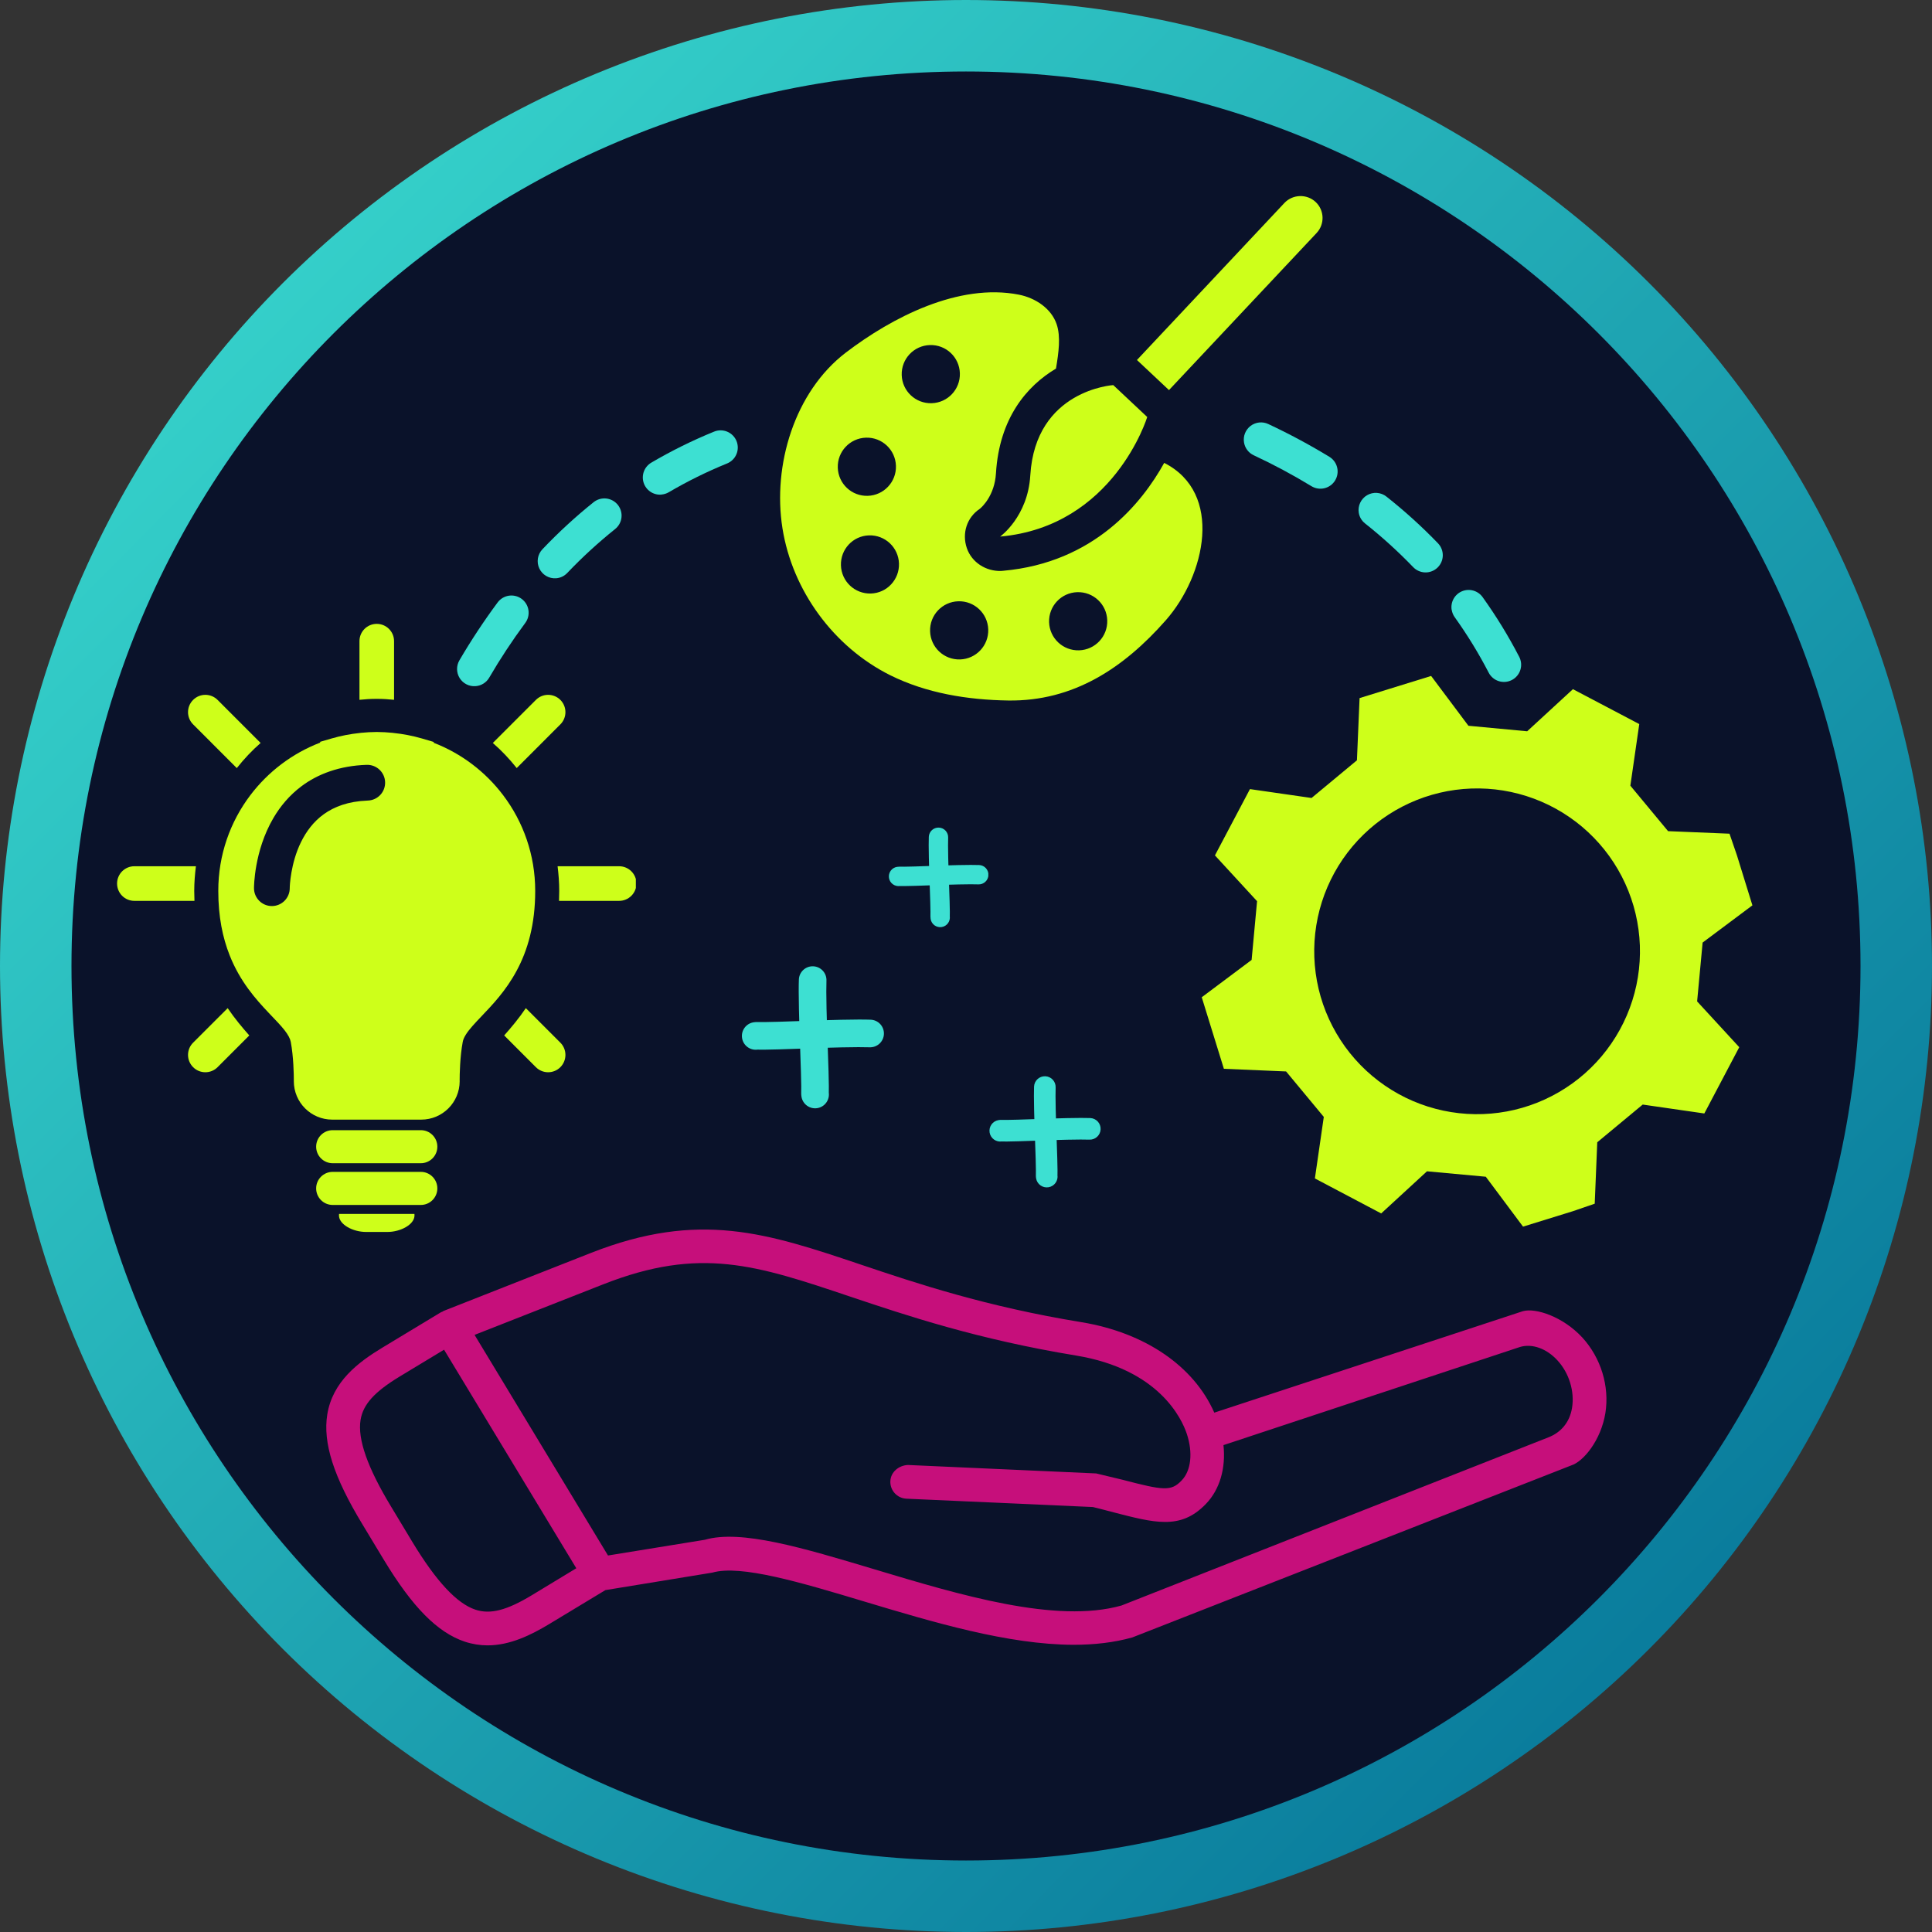
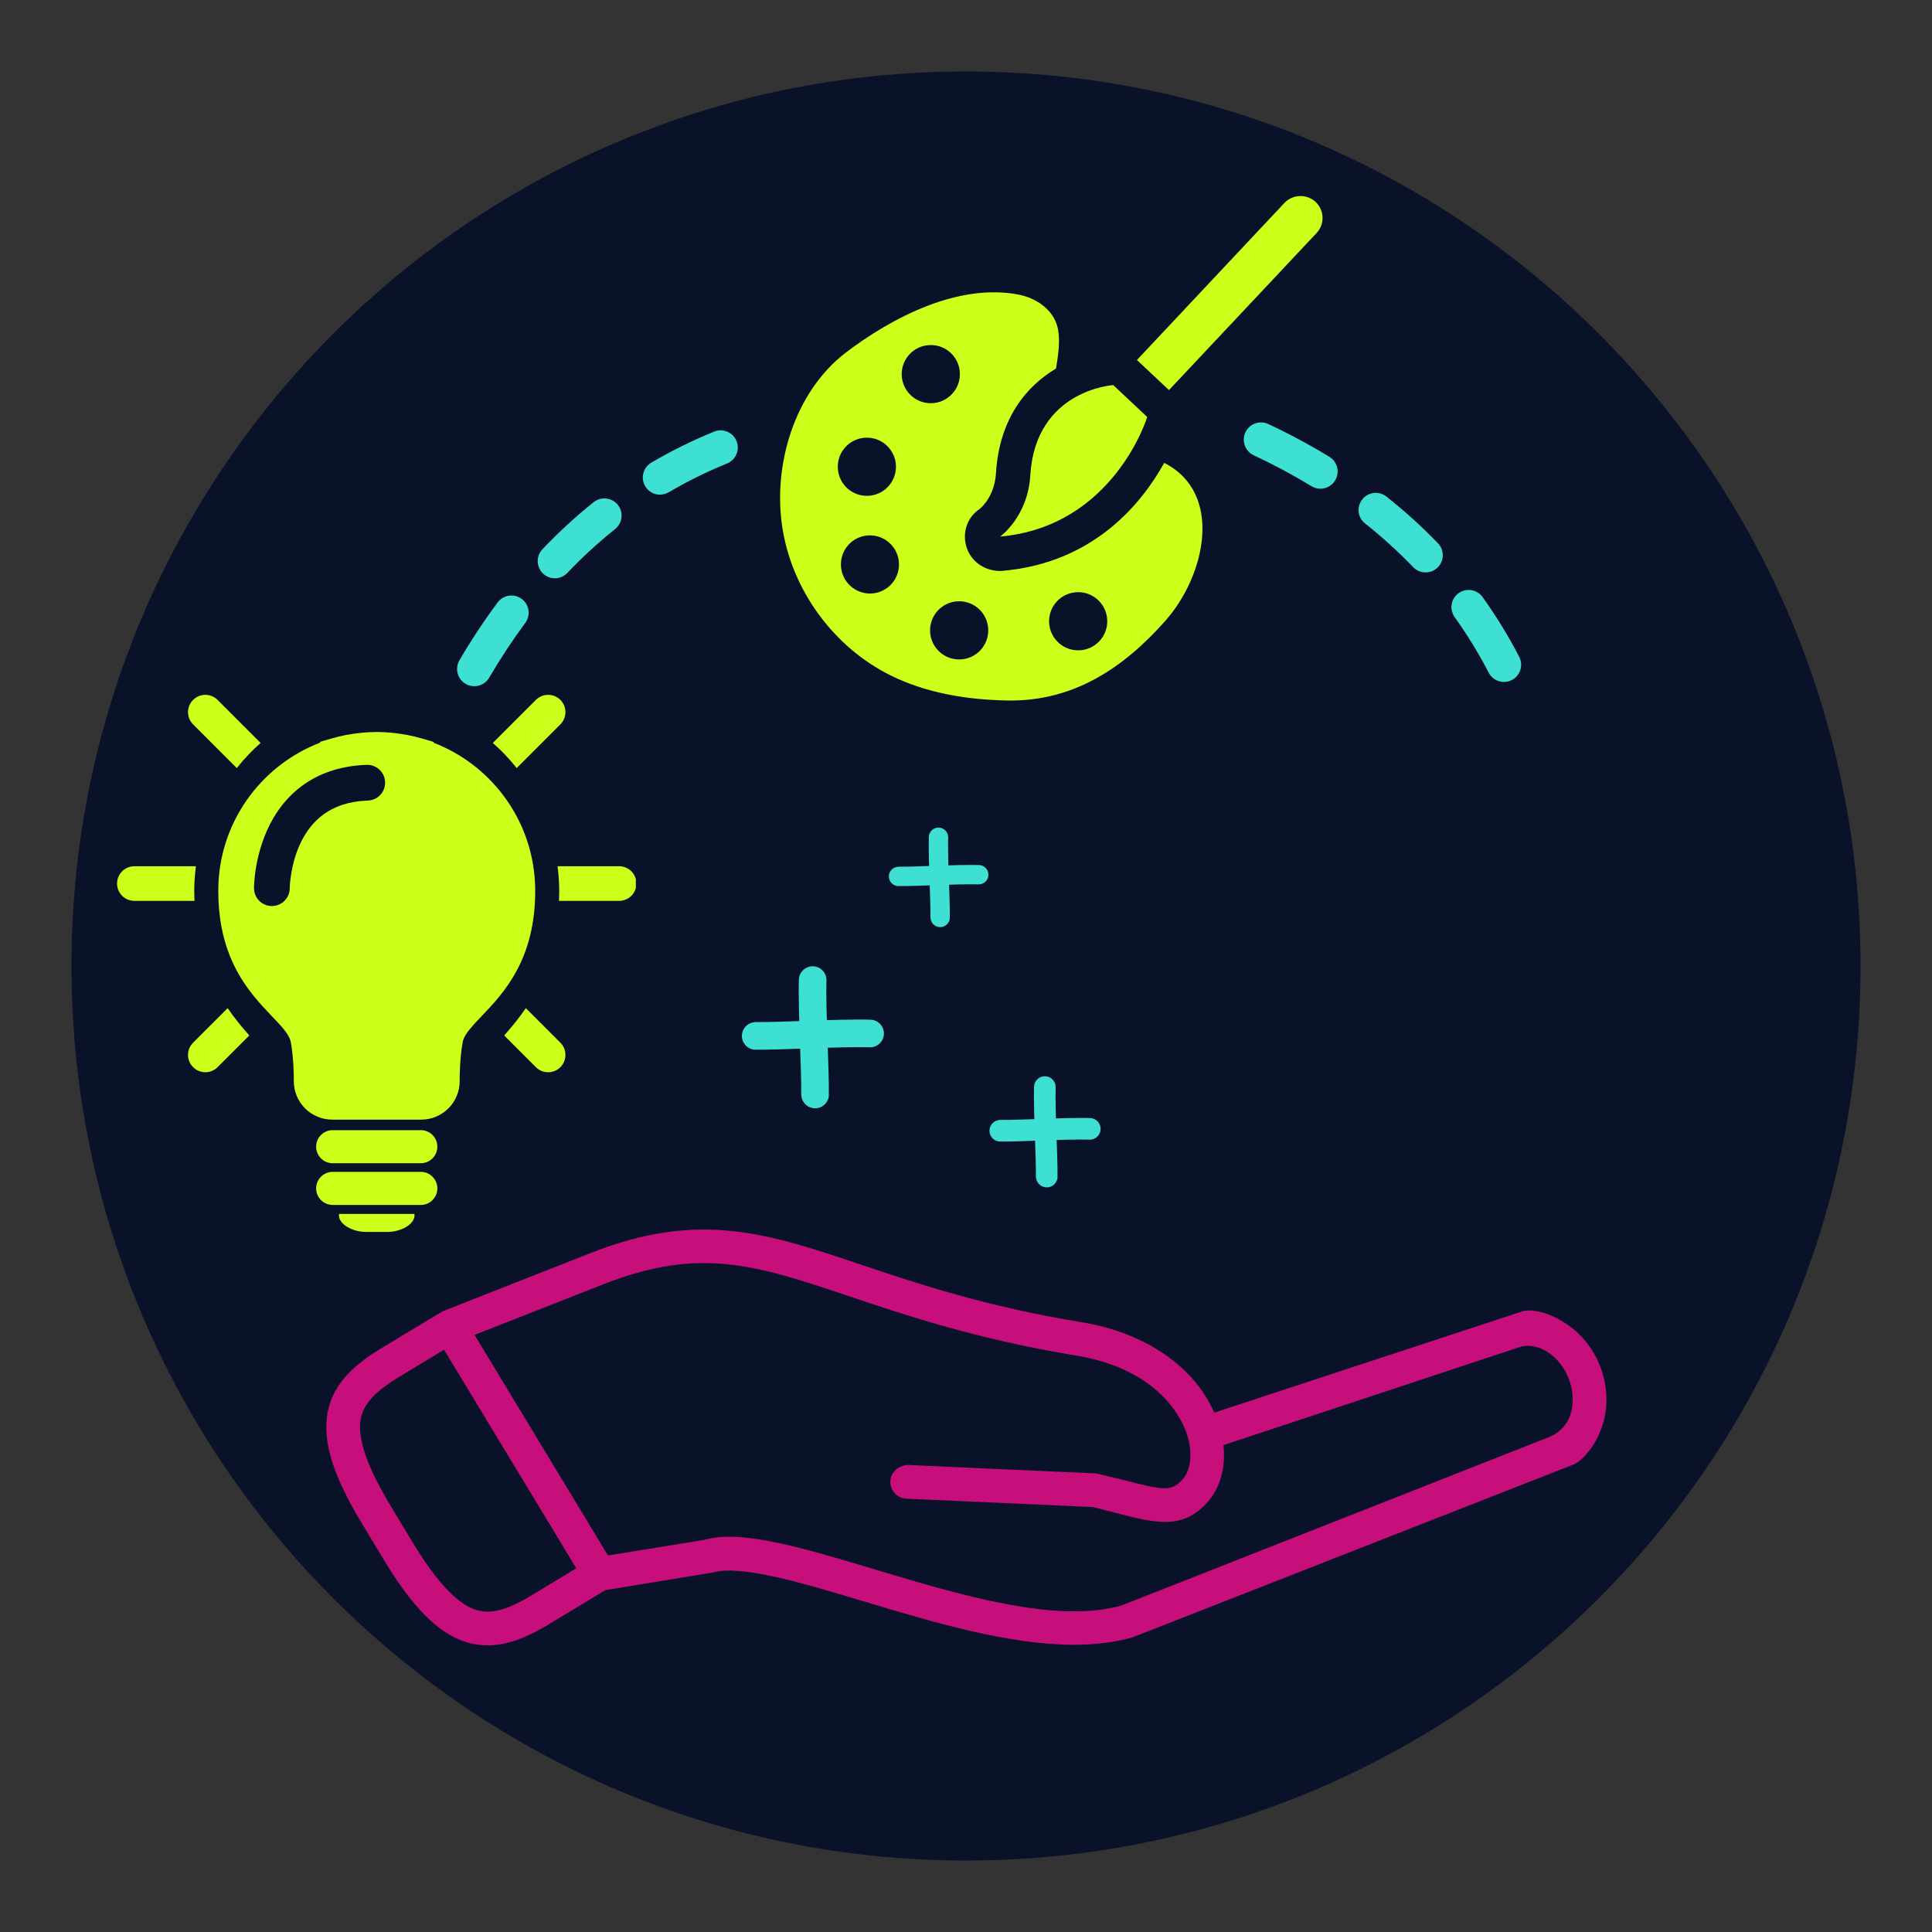
<svg xmlns="http://www.w3.org/2000/svg" width="1080" viewBox="0 0 810 810" height="1080" preserveAspectRatio="xMidYMid meet">
  <rect x="0" y="0" width="810" height="810" fill="#333333" stroke="none" />
  <defs>
    <clipPath id="f0401b6b06">
-       <path d="M 810 405 C 810 411.629 809.836 418.254 809.512 424.871 C 809.188 431.492 808.699 438.102 808.051 444.695 C 807.398 451.293 806.59 457.871 805.617 464.426 C 804.645 470.98 803.512 477.512 802.219 484.012 C 800.926 490.512 799.473 496.977 797.863 503.406 C 796.254 509.836 794.484 516.223 792.562 522.566 C 790.637 528.906 788.559 535.199 786.324 541.441 C 784.094 547.68 781.707 553.863 779.172 559.988 C 776.633 566.109 773.949 572.168 771.117 578.16 C 768.281 584.152 765.301 590.07 762.18 595.914 C 759.055 601.762 755.789 607.527 752.379 613.211 C 748.973 618.898 745.426 624.496 741.746 630.004 C 738.062 635.516 734.246 640.934 730.301 646.258 C 726.352 651.582 722.273 656.805 718.07 661.93 C 713.863 667.055 709.535 672.07 705.086 676.98 C 700.633 681.891 696.066 686.691 691.379 691.379 C 686.691 696.066 681.891 700.633 676.98 705.086 C 672.07 709.535 667.055 713.863 661.93 718.07 C 656.805 722.273 651.582 726.352 646.258 730.301 C 640.934 734.246 635.516 738.062 630.004 741.746 C 624.496 745.426 618.898 748.973 613.211 752.379 C 607.527 755.789 601.762 759.055 595.914 762.18 C 590.07 765.301 584.152 768.281 578.16 771.117 C 572.168 773.949 566.109 776.633 559.988 779.172 C 553.863 781.707 547.68 784.094 541.441 786.324 C 535.199 788.559 528.906 790.637 522.566 792.562 C 516.223 794.484 509.836 796.254 503.406 797.863 C 496.977 799.473 490.512 800.926 484.012 802.219 C 477.512 803.512 470.98 804.645 464.426 805.617 C 457.871 806.59 451.293 807.398 444.695 808.051 C 438.102 808.699 431.492 809.188 424.871 809.512 C 418.254 809.836 411.629 810 405 810 C 398.371 810 391.746 809.836 385.129 809.512 C 378.508 809.188 371.898 808.699 365.305 808.051 C 358.707 807.398 352.129 806.59 345.574 805.617 C 339.02 804.645 332.488 803.512 325.988 802.219 C 319.488 800.926 313.023 799.473 306.594 797.863 C 300.164 796.254 293.777 794.484 287.434 792.562 C 281.094 790.637 274.801 788.559 268.559 786.324 C 262.32 784.094 256.137 781.707 250.012 779.172 C 243.891 776.633 237.832 773.949 231.84 771.117 C 225.848 768.281 219.93 765.301 214.086 762.18 C 208.238 759.055 202.473 755.789 196.789 752.379 C 191.102 748.973 185.504 745.426 179.992 741.746 C 174.484 738.062 169.066 734.246 163.742 730.301 C 158.418 726.352 153.195 722.273 148.07 718.07 C 142.945 713.863 137.93 709.535 133.02 705.086 C 128.109 700.633 123.309 696.066 118.621 691.379 C 113.934 686.691 109.367 681.891 104.914 676.98 C 100.465 672.07 96.137 667.055 91.93 661.93 C 87.727 656.805 83.648 651.582 79.699 646.258 C 75.754 640.934 71.938 635.516 68.254 630.004 C 64.574 624.496 61.027 618.898 57.621 613.211 C 54.211 607.527 50.945 601.762 47.82 595.914 C 44.699 590.07 41.719 584.152 38.883 578.16 C 36.051 572.168 33.367 566.109 30.828 559.988 C 28.293 553.863 25.906 547.68 23.676 541.441 C 21.441 535.199 19.363 528.906 17.438 522.566 C 15.516 516.223 13.746 509.836 12.137 503.406 C 10.527 496.977 9.074 490.512 7.781 484.012 C 6.488 477.512 5.355 470.98 4.383 464.426 C 3.41 457.871 2.602 451.293 1.949 444.695 C 1.301 438.102 0.812 431.492 0.488 424.871 C 0.164 418.254 0 411.629 0 405 C 0 398.371 0.164 391.746 0.488 385.129 C 0.812 378.508 1.301 371.898 1.949 365.305 C 2.602 358.707 3.41 352.129 4.383 345.574 C 5.355 339.02 6.488 332.488 7.781 325.988 C 9.074 319.488 10.527 313.023 12.137 306.594 C 13.746 300.164 15.516 293.777 17.438 287.434 C 19.363 281.094 21.441 274.801 23.676 268.559 C 25.906 262.32 28.293 256.137 30.828 250.012 C 33.367 243.891 36.051 237.832 38.883 231.84 C 41.719 225.848 44.699 219.93 47.82 214.086 C 50.945 208.238 54.211 202.473 57.621 196.789 C 61.027 191.102 64.574 185.504 68.254 179.992 C 71.938 174.484 75.754 169.066 79.699 163.742 C 83.648 158.418 87.727 153.195 91.93 148.07 C 96.137 142.945 100.465 137.93 104.914 133.02 C 109.367 128.109 113.934 123.309 118.621 118.621 C 123.309 113.934 128.109 109.367 133.02 104.914 C 137.93 100.465 142.945 96.137 148.07 91.93 C 153.195 87.727 158.418 83.648 163.742 79.699 C 169.066 75.754 174.484 71.938 179.992 68.254 C 185.504 64.574 191.102 61.027 196.789 57.621 C 202.473 54.211 208.238 50.945 214.086 47.82 C 219.93 44.699 225.848 41.719 231.84 38.883 C 237.832 36.051 243.891 33.367 250.012 30.828 C 256.137 28.293 262.32 25.906 268.559 23.676 C 274.801 21.441 281.094 19.363 287.434 17.438 C 293.777 15.516 300.164 13.746 306.594 12.137 C 313.023 10.527 319.488 9.074 325.988 7.781 C 332.488 6.488 339.02 5.355 345.574 4.383 C 352.129 3.41 358.707 2.602 365.305 1.949 C 371.898 1.301 378.508 0.812 385.129 0.488 C 391.746 0.164 398.371 0 405 0 C 411.629 0 418.254 0.164 424.871 0.488 C 431.492 0.812 438.102 1.301 444.695 1.949 C 451.293 2.602 457.871 3.41 464.426 4.383 C 470.98 5.355 477.512 6.488 484.012 7.781 C 490.512 9.074 496.977 10.527 503.406 12.137 C 509.836 13.746 516.223 15.516 522.566 17.438 C 528.906 19.363 535.199 21.441 541.441 23.676 C 547.68 25.906 553.863 28.293 559.988 30.828 C 566.109 33.367 572.168 36.051 578.16 38.883 C 584.152 41.719 590.07 44.699 595.914 47.82 C 601.762 50.945 607.527 54.211 613.211 57.621 C 618.898 61.027 624.496 64.574 630.004 68.254 C 635.516 71.938 640.934 75.754 646.258 79.699 C 651.582 83.648 656.805 87.727 661.93 91.93 C 667.055 96.137 672.07 100.465 676.98 104.914 C 681.891 109.367 686.691 113.934 691.379 118.621 C 696.066 123.309 700.633 128.109 705.086 133.02 C 709.535 137.93 713.863 142.945 718.07 148.07 C 722.273 153.195 726.352 158.418 730.301 163.742 C 734.246 169.066 738.062 174.484 741.746 179.992 C 745.426 185.504 748.973 191.102 752.379 196.789 C 755.789 202.473 759.055 208.238 762.18 214.086 C 765.301 219.93 768.281 225.848 771.117 231.84 C 773.949 237.832 776.633 243.891 779.172 250.012 C 781.707 256.137 784.094 262.32 786.324 268.559 C 788.559 274.801 790.637 281.094 792.562 287.434 C 794.484 293.777 796.254 300.164 797.863 306.594 C 799.473 313.023 800.926 319.488 802.219 325.988 C 803.512 332.488 804.645 339.02 805.617 345.574 C 806.59 352.129 807.398 358.707 808.051 365.305 C 808.699 371.898 809.188 378.508 809.512 385.129 C 809.836 391.746 810 398.371 810 405 Z M 810 405 " clip-rule="nonzero" />
-     </clipPath>
+       </clipPath>
    <linearGradient x1="0" gradientTransform="matrix(810, 0, 0, 810, 0, 0)" y1="0" x2="1.005" gradientUnits="userSpaceOnUse" y2="0.995" id="68dd901e6d">
      <stop stop-opacity="1" stop-color="rgb(23.9%, 87.799%, 82.399%)" offset="0" />
      <stop stop-opacity="1" stop-color="rgb(23.807%, 87.619%, 82.301%)" offset="0.008" />
      <stop stop-opacity="1" stop-color="rgb(23.622%, 87.259%, 82.108%)" offset="0.016" />
      <stop stop-opacity="1" stop-color="rgb(23.438%, 86.9%, 81.914%)" offset="0.023" />
      <stop stop-opacity="1" stop-color="rgb(23.253%, 86.54%, 81.72%)" offset="0.031" />
      <stop stop-opacity="1" stop-color="rgb(23.068%, 86.18%, 81.526%)" offset="0.039" />
      <stop stop-opacity="1" stop-color="rgb(22.884%, 85.82%, 81.332%)" offset="0.047" />
      <stop stop-opacity="1" stop-color="rgb(22.699%, 85.46%, 81.139%)" offset="0.055" />
      <stop stop-opacity="1" stop-color="rgb(22.514%, 85.101%, 80.945%)" offset="0.062" />
      <stop stop-opacity="1" stop-color="rgb(22.33%, 84.741%, 80.751%)" offset="0.07" />
      <stop stop-opacity="1" stop-color="rgb(22.145%, 84.381%, 80.557%)" offset="0.078" />
      <stop stop-opacity="1" stop-color="rgb(21.96%, 84.021%, 80.363%)" offset="0.086" />
      <stop stop-opacity="1" stop-color="rgb(21.777%, 83.662%, 80.17%)" offset="0.094" />
      <stop stop-opacity="1" stop-color="rgb(21.593%, 83.302%, 79.976%)" offset="0.102" />
      <stop stop-opacity="1" stop-color="rgb(21.408%, 82.942%, 79.782%)" offset="0.109" />
      <stop stop-opacity="1" stop-color="rgb(21.223%, 82.582%, 79.588%)" offset="0.117" />
      <stop stop-opacity="1" stop-color="rgb(21.039%, 82.222%, 79.395%)" offset="0.125" />
      <stop stop-opacity="1" stop-color="rgb(20.854%, 81.863%, 79.201%)" offset="0.133" />
      <stop stop-opacity="1" stop-color="rgb(20.67%, 81.503%, 79.007%)" offset="0.141" />
      <stop stop-opacity="1" stop-color="rgb(20.485%, 81.143%, 78.813%)" offset="0.148" />
      <stop stop-opacity="1" stop-color="rgb(20.3%, 80.783%, 78.619%)" offset="0.156" />
      <stop stop-opacity="1" stop-color="rgb(20.116%, 80.424%, 78.426%)" offset="0.164" />
      <stop stop-opacity="1" stop-color="rgb(19.931%, 80.064%, 78.232%)" offset="0.172" />
      <stop stop-opacity="1" stop-color="rgb(19.746%, 79.704%, 78.038%)" offset="0.18" />
      <stop stop-opacity="1" stop-color="rgb(19.562%, 79.344%, 77.844%)" offset="0.188" />
      <stop stop-opacity="1" stop-color="rgb(19.377%, 78.984%, 77.65%)" offset="0.195" />
      <stop stop-opacity="1" stop-color="rgb(19.194%, 78.625%, 77.457%)" offset="0.203" />
      <stop stop-opacity="1" stop-color="rgb(19.009%, 78.265%, 77.263%)" offset="0.211" />
      <stop stop-opacity="1" stop-color="rgb(18.825%, 77.905%, 77.069%)" offset="0.219" />
      <stop stop-opacity="1" stop-color="rgb(18.64%, 77.545%, 76.875%)" offset="0.227" />
      <stop stop-opacity="1" stop-color="rgb(18.456%, 77.187%, 76.682%)" offset="0.234" />
      <stop stop-opacity="1" stop-color="rgb(18.271%, 76.826%, 76.488%)" offset="0.242" />
      <stop stop-opacity="1" stop-color="rgb(18.086%, 76.466%, 76.294%)" offset="0.25" />
      <stop stop-opacity="1" stop-color="rgb(17.902%, 76.106%, 76.1%)" offset="0.258" />
      <stop stop-opacity="1" stop-color="rgb(17.717%, 75.746%, 75.906%)" offset="0.266" />
      <stop stop-opacity="1" stop-color="rgb(17.532%, 75.388%, 75.713%)" offset="0.273" />
      <stop stop-opacity="1" stop-color="rgb(17.348%, 75.027%, 75.519%)" offset="0.281" />
      <stop stop-opacity="1" stop-color="rgb(17.163%, 74.667%, 75.325%)" offset="0.289" />
      <stop stop-opacity="1" stop-color="rgb(16.978%, 74.307%, 75.131%)" offset="0.297" />
      <stop stop-opacity="1" stop-color="rgb(16.795%, 73.949%, 74.937%)" offset="0.305" />
      <stop stop-opacity="1" stop-color="rgb(16.611%, 73.589%, 74.744%)" offset="0.312" />
      <stop stop-opacity="1" stop-color="rgb(16.426%, 73.228%, 74.55%)" offset="0.32" />
      <stop stop-opacity="1" stop-color="rgb(16.241%, 72.868%, 74.356%)" offset="0.328" />
      <stop stop-opacity="1" stop-color="rgb(16.057%, 72.508%, 74.162%)" offset="0.336" />
      <stop stop-opacity="1" stop-color="rgb(15.872%, 72.15%, 73.969%)" offset="0.344" />
      <stop stop-opacity="1" stop-color="rgb(15.688%, 71.79%, 73.775%)" offset="0.352" />
      <stop stop-opacity="1" stop-color="rgb(15.503%, 71.429%, 73.581%)" offset="0.359" />
      <stop stop-opacity="1" stop-color="rgb(15.318%, 71.069%, 73.387%)" offset="0.367" />
      <stop stop-opacity="1" stop-color="rgb(15.134%, 70.711%, 73.193%)" offset="0.375" />
      <stop stop-opacity="1" stop-color="rgb(14.949%, 70.351%, 73%)" offset="0.383" />
      <stop stop-opacity="1" stop-color="rgb(14.764%, 69.991%, 72.806%)" offset="0.391" />
      <stop stop-opacity="1" stop-color="rgb(14.58%, 69.63%, 72.612%)" offset="0.398" />
      <stop stop-opacity="1" stop-color="rgb(14.397%, 69.27%, 72.418%)" offset="0.406" />
      <stop stop-opacity="1" stop-color="rgb(14.212%, 68.912%, 72.224%)" offset="0.414" />
      <stop stop-opacity="1" stop-color="rgb(14.027%, 68.552%, 72.031%)" offset="0.422" />
      <stop stop-opacity="1" stop-color="rgb(13.843%, 68.192%, 71.837%)" offset="0.43" />
      <stop stop-opacity="1" stop-color="rgb(13.658%, 67.831%, 71.643%)" offset="0.438" />
      <stop stop-opacity="1" stop-color="rgb(13.474%, 67.473%, 71.449%)" offset="0.445" />
      <stop stop-opacity="1" stop-color="rgb(13.289%, 67.113%, 71.255%)" offset="0.453" />
      <stop stop-opacity="1" stop-color="rgb(13.104%, 66.753%, 71.062%)" offset="0.461" />
      <stop stop-opacity="1" stop-color="rgb(12.92%, 66.393%, 70.868%)" offset="0.469" />
      <stop stop-opacity="1" stop-color="rgb(12.735%, 66.032%, 70.674%)" offset="0.477" />
      <stop stop-opacity="1" stop-color="rgb(12.55%, 65.674%, 70.48%)" offset="0.484" />
      <stop stop-opacity="1" stop-color="rgb(12.366%, 65.314%, 70.287%)" offset="0.492" />
      <stop stop-opacity="1" stop-color="rgb(12.181%, 64.954%, 70.093%)" offset="0.498" />
      <stop stop-opacity="1" stop-color="rgb(12.09%, 64.774%, 69.997%)" offset="0.5" />
      <stop stop-opacity="1" stop-color="rgb(11.998%, 64.594%, 69.899%)" offset="0.502" />
      <stop stop-opacity="1" stop-color="rgb(11.906%, 64.415%, 69.803%)" offset="0.508" />
      <stop stop-opacity="1" stop-color="rgb(11.813%, 64.235%, 69.705%)" offset="0.516" />
      <stop stop-opacity="1" stop-color="rgb(11.629%, 63.875%, 69.511%)" offset="0.523" />
      <stop stop-opacity="1" stop-color="rgb(11.444%, 63.515%, 69.318%)" offset="0.531" />
      <stop stop-opacity="1" stop-color="rgb(11.259%, 63.155%, 69.124%)" offset="0.539" />
      <stop stop-opacity="1" stop-color="rgb(11.075%, 62.794%, 68.93%)" offset="0.547" />
      <stop stop-opacity="1" stop-color="rgb(10.89%, 62.436%, 68.736%)" offset="0.555" />
      <stop stop-opacity="1" stop-color="rgb(10.706%, 62.076%, 68.542%)" offset="0.562" />
      <stop stop-opacity="1" stop-color="rgb(10.521%, 61.716%, 68.349%)" offset="0.57" />
      <stop stop-opacity="1" stop-color="rgb(10.336%, 61.356%, 68.155%)" offset="0.578" />
      <stop stop-opacity="1" stop-color="rgb(10.152%, 60.997%, 67.961%)" offset="0.586" />
      <stop stop-opacity="1" stop-color="rgb(9.967%, 60.637%, 67.767%)" offset="0.594" />
      <stop stop-opacity="1" stop-color="rgb(9.782%, 60.277%, 67.574%)" offset="0.602" />
      <stop stop-opacity="1" stop-color="rgb(9.599%, 59.917%, 67.38%)" offset="0.609" />
      <stop stop-opacity="1" stop-color="rgb(9.415%, 59.558%, 67.188%)" offset="0.617" />
      <stop stop-opacity="1" stop-color="rgb(9.23%, 59.198%, 66.994%)" offset="0.625" />
      <stop stop-opacity="1" stop-color="rgb(9.045%, 58.838%, 66.8%)" offset="0.633" />
      <stop stop-opacity="1" stop-color="rgb(8.861%, 58.478%, 66.606%)" offset="0.641" />
      <stop stop-opacity="1" stop-color="rgb(8.676%, 58.118%, 66.412%)" offset="0.648" />
      <stop stop-opacity="1" stop-color="rgb(8.492%, 57.759%, 66.219%)" offset="0.656" />
      <stop stop-opacity="1" stop-color="rgb(8.307%, 57.399%, 66.025%)" offset="0.664" />
      <stop stop-opacity="1" stop-color="rgb(8.122%, 57.039%, 65.831%)" offset="0.672" />
      <stop stop-opacity="1" stop-color="rgb(7.938%, 56.679%, 65.637%)" offset="0.68" />
      <stop stop-opacity="1" stop-color="rgb(7.753%, 56.32%, 65.443%)" offset="0.688" />
      <stop stop-opacity="1" stop-color="rgb(7.568%, 55.96%, 65.25%)" offset="0.695" />
      <stop stop-opacity="1" stop-color="rgb(7.384%, 55.6%, 65.056%)" offset="0.703" />
      <stop stop-opacity="1" stop-color="rgb(7.201%, 55.24%, 64.862%)" offset="0.711" />
      <stop stop-opacity="1" stop-color="rgb(7.016%, 54.88%, 64.668%)" offset="0.719" />
      <stop stop-opacity="1" stop-color="rgb(6.831%, 54.521%, 64.474%)" offset="0.727" />
      <stop stop-opacity="1" stop-color="rgb(6.647%, 54.161%, 64.281%)" offset="0.734" />
      <stop stop-opacity="1" stop-color="rgb(6.462%, 53.801%, 64.087%)" offset="0.742" />
      <stop stop-opacity="1" stop-color="rgb(6.277%, 53.441%, 63.893%)" offset="0.75" />
      <stop stop-opacity="1" stop-color="rgb(6.093%, 53.082%, 63.699%)" offset="0.758" />
      <stop stop-opacity="1" stop-color="rgb(5.908%, 52.722%, 63.506%)" offset="0.766" />
      <stop stop-opacity="1" stop-color="rgb(5.724%, 52.362%, 63.312%)" offset="0.773" />
      <stop stop-opacity="1" stop-color="rgb(5.539%, 52.002%, 63.118%)" offset="0.781" />
      <stop stop-opacity="1" stop-color="rgb(5.354%, 51.642%, 62.924%)" offset="0.789" />
      <stop stop-opacity="1" stop-color="rgb(5.17%, 51.283%, 62.73%)" offset="0.797" />
      <stop stop-opacity="1" stop-color="rgb(4.985%, 50.923%, 62.537%)" offset="0.805" />
      <stop stop-opacity="1" stop-color="rgb(4.8%, 50.563%, 62.343%)" offset="0.812" />
      <stop stop-opacity="1" stop-color="rgb(4.617%, 50.203%, 62.149%)" offset="0.82" />
      <stop stop-opacity="1" stop-color="rgb(4.433%, 49.844%, 61.955%)" offset="0.828" />
      <stop stop-opacity="1" stop-color="rgb(4.248%, 49.484%, 61.761%)" offset="0.836" />
      <stop stop-opacity="1" stop-color="rgb(4.063%, 49.124%, 61.568%)" offset="0.844" />
      <stop stop-opacity="1" stop-color="rgb(3.879%, 48.764%, 61.374%)" offset="0.852" />
      <stop stop-opacity="1" stop-color="rgb(3.694%, 48.404%, 61.18%)" offset="0.859" />
      <stop stop-opacity="1" stop-color="rgb(3.51%, 48.045%, 60.986%)" offset="0.867" />
      <stop stop-opacity="1" stop-color="rgb(3.325%, 47.685%, 60.793%)" offset="0.875" />
      <stop stop-opacity="1" stop-color="rgb(3.14%, 47.325%, 60.599%)" offset="0.883" />
      <stop stop-opacity="1" stop-color="rgb(2.956%, 46.965%, 60.405%)" offset="0.891" />
      <stop stop-opacity="1" stop-color="rgb(2.771%, 46.606%, 60.211%)" offset="0.898" />
      <stop stop-opacity="1" stop-color="rgb(2.586%, 46.246%, 60.017%)" offset="0.906" />
      <stop stop-opacity="1" stop-color="rgb(2.402%, 45.886%, 59.824%)" offset="0.914" />
      <stop stop-opacity="1" stop-color="rgb(2.219%, 45.526%, 59.63%)" offset="0.922" />
      <stop stop-opacity="1" stop-color="rgb(2.034%, 45.166%, 59.436%)" offset="0.93" />
      <stop stop-opacity="1" stop-color="rgb(1.849%, 44.807%, 59.242%)" offset="0.938" />
      <stop stop-opacity="1" stop-color="rgb(1.665%, 44.447%, 59.048%)" offset="0.945" />
      <stop stop-opacity="1" stop-color="rgb(1.48%, 44.087%, 58.855%)" offset="0.953" />
      <stop stop-opacity="1" stop-color="rgb(1.295%, 43.727%, 58.661%)" offset="0.961" />
      <stop stop-opacity="1" stop-color="rgb(1.111%, 43.369%, 58.467%)" offset="0.969" />
      <stop stop-opacity="1" stop-color="rgb(0.926%, 43.008%, 58.273%)" offset="0.977" />
      <stop stop-opacity="1" stop-color="rgb(0.742%, 42.648%, 58.08%)" offset="0.984" />
      <stop stop-opacity="1" stop-color="rgb(0.557%, 42.288%, 57.886%)" offset="0.992" />
      <stop stop-opacity="1" stop-color="rgb(0.372%, 41.928%, 57.692%)" offset="1" />
    </linearGradient>
    <clipPath id="1f9638e16e">
      <path d="M 29.969 29.969 L 780.031 29.969 L 780.031 780.031 L 29.969 780.031 Z M 29.969 29.969 " clip-rule="nonzero" />
    </clipPath>
    <clipPath id="119fb1cc66">
      <path d="M 405 29.969 C 197.875 29.969 29.969 197.875 29.969 405 C 29.969 612.125 197.875 780.031 405 780.031 C 612.125 780.031 780.031 612.125 780.031 405 C 780.031 197.875 612.125 29.969 405 29.969 Z M 405 29.969 " clip-rule="nonzero" />
    </clipPath>
    <clipPath id="91dc78e9a6">
      <path d="M 160 169 L 324 169 L 324 299 L 160 299 Z M 160 169 " clip-rule="nonzero" />
    </clipPath>
    <clipPath id="8eaf7bc1d5">
      <path d="M 151.148 181.555 L 314.949 169.434 L 323.586 286.113 L 159.781 298.234 Z M 151.148 181.555 " clip-rule="nonzero" />
    </clipPath>
    <clipPath id="a413cbe6bf">
      <path d="M 144.316 182.062 L 405.352 162.742 L 431.867 521.012 L 170.832 540.332 Z M 144.316 182.062 " clip-rule="nonzero" />
    </clipPath>
    <clipPath id="b8bc7aeaec">
      <path d="M 327 82 L 555 82 L 555 294 L 327 294 Z M 327 82 " clip-rule="nonzero" />
    </clipPath>
    <clipPath id="023487a342">
      <path d="M 320.367 88.309 L 555.004 81.008 L 561.539 290.906 L 326.902 298.207 Z M 320.367 88.309 " clip-rule="nonzero" />
    </clipPath>
    <clipPath id="8a7d879072">
      <path d="M 320.367 88.309 L 555.004 81.008 L 561.539 290.906 L 326.902 298.207 Z M 320.367 88.309 " clip-rule="nonzero" />
    </clipPath>
    <clipPath id="9d7138b7fd">
-       <path d="M 150 261.5 L 166 261.5 L 166 294 L 150 294 Z M 150 261.5 " clip-rule="nonzero" />
-     </clipPath>
+       </clipPath>
    <clipPath id="007edbe914">
      <path d="M 49.082 363 L 83 363 L 83 378 L 49.082 378 Z M 49.082 363 " clip-rule="nonzero" />
    </clipPath>
    <clipPath id="a041f47b81">
      <path d="M 142 508 L 174 508 L 174 516.5 L 142 516.5 Z M 142 508 " clip-rule="nonzero" />
    </clipPath>
    <clipPath id="be38653d47">
      <path d="M 233.316 363.137 L 266.582 363.137 L 266.582 378 L 233.316 378 Z M 233.316 363.137 " clip-rule="nonzero" />
    </clipPath>
    <clipPath id="454deda708">
      <path d="M 503 283 L 735 283 L 735 515 L 503 515 Z M 503 283 " clip-rule="nonzero" />
    </clipPath>
    <clipPath id="0da4e4e187">
      <path d="M 471.395 326.523 L 691.305 251.051 L 766.777 470.961 L 546.867 546.434 Z M 471.395 326.523 " clip-rule="nonzero" />
    </clipPath>
    <clipPath id="b1b7d2afe6">
      <path d="M 471.395 326.523 L 691.305 251.051 L 766.777 470.961 L 546.867 546.434 Z M 471.395 326.523 " clip-rule="nonzero" />
    </clipPath>
    <clipPath id="1c49206742">
      <path d="M 507 154 L 650 154 L 650 310 L 507 310 Z M 507 154 " clip-rule="nonzero" />
    </clipPath>
    <clipPath id="ea87807bf5">
      <path d="M 622.848 127.809 L 649.832 289.824 L 534.422 309.047 L 507.438 147.031 Z M 622.848 127.809 " clip-rule="nonzero" />
    </clipPath>
    <clipPath id="a5aac972d2">
      <path d="M 621.723 121.051 L 664.727 379.242 L 310.359 438.27 L 267.352 180.074 Z M 621.723 121.051 " clip-rule="nonzero" />
    </clipPath>
    <clipPath id="deb8966d4d">
      <path d="M 433 451.129 L 444 451.129 L 444 498 L 433 498 Z M 433 451.129 " clip-rule="nonzero" />
    </clipPath>
    <clipPath id="584a610e0c">
      <path d="M 414.504 468 L 461.754 468 L 461.754 479 L 414.504 479 Z M 414.504 468 " clip-rule="nonzero" />
    </clipPath>
    <clipPath id="f77f0aa6b9">
      <path d="M 311 427 L 370.613 427 L 370.613 441 L 311 441 Z M 311 427 " clip-rule="nonzero" />
    </clipPath>
    <clipPath id="08b6f9e5a4">
      <path d="M 389 346.887 L 399 346.887 L 399 388.887 L 389 388.887 Z M 389 346.887 " clip-rule="nonzero" />
    </clipPath>
    <clipPath id="1592dd11d4">
      <path d="M 372.359 362 L 414.359 362 L 414.359 372 L 372.359 372 Z M 372.359 362 " clip-rule="nonzero" />
    </clipPath>
  </defs>
  <g clip-path="url(#f0401b6b06)">
    <rect x="-81" fill="url(#68dd901e6d)" width="972" y="-81" height="972" />
  </g>
  <g clip-path="url(#1f9638e16e)">
    <g clip-path="url(#119fb1cc66)">
      <path fill="#0a122a" d="M 29.969 29.969 L 780.031 29.969 L 780.031 780.031 L 29.969 780.031 Z M 29.969 29.969 " fill-opacity="1" fill-rule="nonzero" />
    </g>
  </g>
  <path fill="#c60f7b" d="M 638.516 549.707 C 638.449 549.742 509.094 592.258 509.094 592.258 C 500.551 572.844 480.219 558.777 453.465 554.34 C 413.18 547.762 384.199 538.023 360.887 530.18 C 321.602 516.969 293.18 507.438 247.758 525.293 L 186.004 549.602 C 185.828 549.676 185.684 549.805 185.508 549.918 C 185.336 550.027 185.121 550.027 184.941 550.129 L 160.25 565.043 C 150.113 571.172 139.445 579.281 137.215 592.992 C 135.305 604.898 139.84 619.109 151.957 639.09 L 160.848 653.828 C 172.93 673.844 183.418 684.441 194.859 688.273 C 198.094 689.332 201.277 689.828 204.391 689.828 C 213.887 689.828 222.676 685.469 230.297 680.871 L 253.82 666.66 L 298.641 659.328 C 310.547 655.891 335.848 663.469 362.586 671.512 C 391.145 680.094 422.574 689.508 450.062 689.586 C 458.742 689.586 467.035 688.66 474.723 686.504 L 658.789 614.367 C 663.816 612.777 671.188 603.918 673.066 592.438 C 674.84 581.172 671.223 569.336 663.395 560.762 C 655.242 551.945 643.801 548.258 638.516 549.707 Z M 222.988 668.789 C 212.434 675.168 205.555 676.938 199.289 674.852 C 191.527 672.258 182.887 662.984 172.93 646.543 L 164.031 631.77 C 154.078 615.328 149.863 603.387 151.168 595.312 C 152.23 588.797 156.977 583.551 167.535 577.137 L 186.176 565.871 L 241.617 657.496 Z M 649.289 602.57 L 470.191 673.117 C 442.836 680.844 402.375 668.688 366.66 657.953 C 336.582 648.918 310.609 641.156 295.512 645.559 L 254.906 652.148 L 198.965 559.66 L 252.93 538.449 C 293.566 522.473 317.191 530.402 356.383 543.586 C 380.156 551.559 409.777 561.52 451.164 568.32 C 485.988 574.062 495.488 594.891 497.57 601.129 C 500.199 609.062 499.383 616.578 495.414 620.688 C 490.988 625.328 487.871 624.898 470.512 620.367 L 459.566 617.742 L 380.656 614.199 C 376.898 614.367 373.465 617.07 373.289 620.961 C 373.109 624.855 376.125 628.156 380.016 628.332 L 458.211 631.832 C 461.402 632.613 464.273 633.359 466.926 634.074 C 475.465 636.266 482.34 638.074 488.359 638.074 C 494.77 638.117 500.191 636.129 505.613 630.496 C 511.422 624.469 513.973 615.512 512.945 605.871 L 637.34 564.703 C 642.48 563.211 648.469 565.441 652.965 570.336 C 657.855 575.648 660.195 583.301 659.094 590.211 C 658.074 596.551 654.215 600.625 649.289 602.57 Z M 649.289 602.57 " fill-opacity="1" fill-rule="nonzero" />
  <g clip-path="url(#91dc78e9a6)">
    <g clip-path="url(#8eaf7bc1d5)">
      <g clip-path="url(#a413cbe6bf)">
        <path fill="#3de0d2" d="M 198.203 502.496 C 197.535 502.547 196.875 502.504 196.219 502.371 C 195.566 502.234 194.941 502.016 194.348 501.707 C 193.754 501.398 193.211 501.016 192.723 500.559 C 192.238 500.102 191.82 499.586 191.477 499.012 C 186.477 490.652 182.02 482.016 178.098 473.098 C 177.898 472.664 177.742 472.211 177.633 471.746 C 177.523 471.281 177.461 470.809 177.445 470.332 C 177.43 469.852 177.461 469.379 177.539 468.906 C 177.617 468.434 177.742 467.977 177.91 467.527 C 178.082 467.082 178.293 466.656 178.551 466.25 C 178.805 465.844 179.098 465.469 179.426 465.121 C 179.754 464.777 180.117 464.465 180.508 464.191 C 180.898 463.914 181.312 463.68 181.75 463.488 C 182.191 463.297 182.641 463.148 183.109 463.047 C 183.578 462.945 184.051 462.891 184.527 462.883 C 185.008 462.875 185.48 462.914 185.953 463 C 186.422 463.086 186.879 463.219 187.324 463.395 C 187.77 463.57 188.191 463.793 188.59 464.055 C 188.992 464.312 189.363 464.613 189.703 464.949 C 190.047 465.285 190.352 465.648 190.617 466.047 C 190.887 466.441 191.113 466.859 191.301 467.301 C 194.984 475.664 199.176 483.766 203.875 491.605 C 204.117 492.012 204.32 492.438 204.48 492.883 C 204.641 493.328 204.754 493.785 204.824 494.254 C 204.895 494.719 204.918 495.191 204.895 495.664 C 204.871 496.133 204.801 496.602 204.688 497.059 C 204.574 497.516 204.414 497.961 204.211 498.387 C 204.012 498.816 203.77 499.219 203.488 499.598 C 203.207 499.98 202.891 500.328 202.539 500.645 C 202.188 500.965 201.812 501.246 201.406 501.488 C 200.418 502.078 199.352 502.414 198.203 502.496 Z M 175.57 450.812 C 174.742 450.875 173.93 450.793 173.133 450.57 C 172.332 450.348 171.594 450 170.914 449.523 C 170.234 449.047 169.656 448.469 169.176 447.793 C 168.695 447.117 168.344 446.379 168.117 445.582 C 165.398 436.191 163.359 426.66 161.992 416.98 C 161.926 416.512 161.906 416.039 161.934 415.566 C 161.957 415.094 162.031 414.625 162.148 414.168 C 162.27 413.707 162.43 413.262 162.637 412.836 C 162.844 412.41 163.086 412.004 163.371 411.625 C 163.656 411.246 163.977 410.898 164.332 410.586 C 164.684 410.27 165.066 409.988 165.473 409.75 C 165.883 409.508 166.312 409.309 166.758 409.152 C 167.207 408.996 167.664 408.883 168.137 408.816 C 168.605 408.75 169.078 408.73 169.551 408.758 C 170.023 408.785 170.488 408.855 170.949 408.977 C 171.41 409.094 171.852 409.254 172.281 409.461 C 172.707 409.668 173.109 409.91 173.488 410.195 C 173.867 410.48 174.215 410.801 174.531 411.156 C 174.848 411.508 175.129 411.891 175.367 412.297 C 175.609 412.707 175.809 413.133 175.965 413.582 C 176.121 414.027 176.234 414.488 176.301 414.957 C 177.574 423.973 179.473 432.855 181.992 441.605 C 182.141 442.121 182.227 442.645 182.254 443.176 C 182.285 443.711 182.254 444.242 182.164 444.77 C 182.074 445.297 181.93 445.809 181.727 446.301 C 181.523 446.797 181.27 447.262 180.961 447.699 C 180.656 448.137 180.305 448.539 179.906 448.898 C 179.512 449.258 179.082 449.57 178.617 449.832 C 178.152 450.098 177.664 450.309 177.152 450.461 C 176.641 450.617 176.117 450.715 175.586 450.754 Z M 167.852 394.965 C 167.648 394.977 167.449 394.992 167.246 395.008 C 166.773 395.004 166.305 394.953 165.84 394.859 C 165.379 394.762 164.926 394.621 164.492 394.434 C 164.055 394.25 163.641 394.023 163.25 393.758 C 162.859 393.492 162.496 393.188 162.164 392.852 C 161.836 392.512 161.539 392.145 161.277 391.75 C 161.02 391.352 160.801 390.934 160.625 390.496 C 160.449 390.055 160.316 389.602 160.23 389.137 C 160.141 388.672 160.102 388.203 160.105 387.727 C 160.18 377.926 160.973 368.184 162.484 358.496 C 162.555 358.031 162.676 357.574 162.836 357.129 C 163 356.684 163.207 356.262 163.453 355.855 C 163.699 355.453 163.984 355.078 164.305 354.73 C 164.625 354.379 164.977 354.066 165.359 353.789 C 165.742 353.508 166.148 353.27 166.578 353.07 C 167.008 352.871 167.453 352.719 167.914 352.605 C 168.371 352.496 168.84 352.43 169.312 352.41 C 169.785 352.391 170.254 352.418 170.723 352.492 C 171.191 352.566 171.648 352.684 172.09 352.848 C 172.535 353.008 172.961 353.215 173.363 353.461 C 173.77 353.707 174.145 353.992 174.492 354.312 C 174.84 354.633 175.156 354.984 175.434 355.367 C 175.711 355.75 175.953 356.156 176.148 356.586 C 176.348 357.016 176.504 357.461 176.617 357.918 C 176.727 358.379 176.793 358.848 176.812 359.32 C 176.832 359.793 176.805 360.262 176.73 360.73 C 175.32 369.727 174.574 378.781 174.492 387.887 C 174.484 388.332 174.434 388.773 174.348 389.207 C 174.258 389.645 174.129 390.066 173.961 390.48 C 173.797 390.891 173.594 391.285 173.352 391.66 C 173.113 392.035 172.84 392.383 172.535 392.707 C 172.234 393.031 171.902 393.324 171.543 393.586 C 171.184 393.852 170.805 394.078 170.406 394.27 C 170.004 394.465 169.59 394.617 169.16 394.734 C 168.73 394.852 168.293 394.926 167.852 394.965 Z M 176.484 339.262 C 176.191 339.281 175.902 339.285 175.609 339.273 C 175.316 339.258 175.027 339.227 174.742 339.18 C 174.453 339.129 174.172 339.066 173.891 338.98 C 173.609 338.898 173.336 338.797 173.07 338.684 C 172.801 338.566 172.543 338.434 172.293 338.285 C 172.039 338.137 171.797 337.977 171.566 337.797 C 171.336 337.621 171.117 337.43 170.906 337.227 C 170.699 337.023 170.504 336.805 170.32 336.578 C 170.137 336.352 169.969 336.113 169.816 335.863 C 169.664 335.617 169.523 335.359 169.402 335.094 C 169.281 334.832 169.176 334.559 169.086 334.281 C 168.996 334.004 168.922 333.723 168.867 333.438 C 168.812 333.148 168.773 332.859 168.754 332.57 C 168.734 332.277 168.73 331.988 168.746 331.695 C 168.762 331.406 168.797 331.117 168.844 330.828 C 168.895 330.543 168.965 330.258 169.047 329.98 C 171.895 320.66 175.309 311.555 179.289 302.664 C 179.48 302.23 179.715 301.816 179.988 301.43 C 180.262 301.043 180.574 300.684 180.918 300.355 C 181.262 300.027 181.633 299.738 182.035 299.484 C 182.438 299.23 182.859 299.02 183.305 298.848 C 183.746 298.676 184.203 298.551 184.672 298.469 C 185.141 298.391 185.613 298.355 186.086 298.367 C 186.562 298.379 187.031 298.438 187.496 298.539 C 187.957 298.645 188.406 298.793 188.844 298.988 C 189.277 299.18 189.688 299.414 190.074 299.688 C 190.465 299.961 190.824 300.27 191.148 300.613 C 191.477 300.957 191.77 301.332 192.023 301.73 C 192.277 302.133 192.488 302.555 192.66 303 C 192.832 303.441 192.957 303.898 193.039 304.367 C 193.121 304.836 193.156 305.309 193.145 305.781 C 193.133 306.258 193.074 306.727 192.969 307.191 C 192.867 307.652 192.719 308.102 192.523 308.539 C 188.766 316.875 185.543 325.418 182.852 334.164 C 182.641 334.859 182.332 335.508 181.926 336.113 C 181.516 336.715 181.027 337.246 180.457 337.699 C 179.891 338.156 179.266 338.516 178.59 338.781 C 177.91 339.047 177.211 339.207 176.484 339.262 Z M 199.359 287.672 C 198.703 287.719 198.055 287.68 197.41 287.551 C 196.766 287.418 196.152 287.207 195.566 286.906 C 194.98 286.609 194.445 286.238 193.965 285.797 C 193.48 285.352 193.062 284.852 192.715 284.297 C 192.367 283.738 192.102 283.145 191.918 282.516 C 191.73 281.883 191.637 281.242 191.625 280.586 C 191.617 279.93 191.695 279.281 191.863 278.648 C 192.027 278.012 192.277 277.41 192.609 276.844 C 197.508 268.469 202.848 260.379 208.629 252.582 C 208.91 252.203 209.227 251.852 209.578 251.535 C 209.93 251.215 210.309 250.938 210.715 250.691 C 211.121 250.449 211.547 250.25 211.992 250.09 C 212.438 249.93 212.895 249.816 213.363 249.746 C 213.832 249.676 214.305 249.652 214.777 249.676 C 215.25 249.699 215.715 249.77 216.176 249.887 C 216.637 250 217.078 250.16 217.508 250.363 C 217.934 250.566 218.34 250.809 218.719 251.09 C 219.102 251.371 219.449 251.688 219.766 252.039 C 220.086 252.391 220.367 252.77 220.609 253.176 C 220.852 253.582 221.055 254.008 221.215 254.453 C 221.371 254.898 221.488 255.355 221.555 255.824 C 221.625 256.293 221.648 256.766 221.625 257.238 C 221.602 257.711 221.535 258.176 221.418 258.637 C 221.305 259.098 221.145 259.539 220.941 259.969 C 220.738 260.395 220.496 260.801 220.215 261.18 C 214.758 268.551 209.719 276.195 205.102 284.113 C 204.5 285.145 203.695 285.973 202.684 286.602 C 201.672 287.23 200.574 287.586 199.387 287.672 Z M 233.133 242.449 C 232.41 242.5 231.691 242.441 230.984 242.273 C 230.277 242.109 229.609 241.84 228.984 241.473 C 228.355 241.105 227.797 240.652 227.309 240.117 C 226.816 239.578 226.418 238.98 226.109 238.324 C 225.801 237.664 225.594 236.977 225.492 236.258 C 225.395 235.539 225.402 234.82 225.516 234.102 C 225.633 233.383 225.852 232.699 226.176 232.047 C 226.5 231.398 226.914 230.809 227.414 230.281 C 234.125 223.211 241.289 216.629 248.895 210.531 C 249.266 210.234 249.66 209.98 250.082 209.762 C 250.504 209.547 250.941 209.371 251.395 209.238 C 251.852 209.109 252.312 209.023 252.785 208.984 C 253.258 208.945 253.73 208.949 254.199 209.004 C 254.668 209.059 255.129 209.156 255.582 209.301 C 256.031 209.445 256.465 209.629 256.879 209.859 C 257.293 210.09 257.684 210.355 258.043 210.66 C 258.406 210.969 258.734 211.305 259.031 211.676 C 259.324 212.047 259.582 212.441 259.797 212.863 C 260.016 213.281 260.188 213.719 260.32 214.176 C 260.453 214.629 260.535 215.094 260.578 215.566 C 260.617 216.039 260.609 216.508 260.555 216.98 C 260.504 217.449 260.406 217.91 260.262 218.363 C 260.117 218.812 259.93 219.246 259.699 219.66 C 259.473 220.074 259.203 220.461 258.898 220.824 C 258.594 221.188 258.254 221.516 257.887 221.809 C 250.781 227.504 244.09 233.645 237.809 240.234 C 237.195 240.879 236.484 241.395 235.68 241.777 C 234.871 242.16 234.023 242.383 233.133 242.449 Z M 277.242 207.371 C 276.434 207.434 275.633 207.359 274.848 207.148 C 274.059 206.938 273.328 206.602 272.656 206.145 C 271.984 205.688 271.406 205.129 270.918 204.477 C 270.434 203.824 270.07 203.105 269.828 202.328 C 269.586 201.551 269.477 200.758 269.504 199.941 C 269.531 199.129 269.691 198.344 269.984 197.582 C 270.281 196.824 270.691 196.133 271.219 195.516 C 271.742 194.895 272.359 194.375 273.062 193.965 C 281.504 189.008 290.258 184.68 299.324 180.984 C 299.762 180.801 300.215 180.66 300.684 180.566 C 301.148 180.473 301.621 180.422 302.098 180.422 C 302.574 180.422 303.047 180.469 303.512 180.559 C 303.98 180.652 304.434 180.789 304.875 180.973 C 305.316 181.156 305.734 181.379 306.129 181.645 C 306.523 181.91 306.891 182.211 307.227 182.551 C 307.562 182.891 307.859 183.258 308.125 183.652 C 308.387 184.051 308.609 184.469 308.789 184.91 C 308.969 185.352 309.102 185.809 309.191 186.277 C 309.281 186.742 309.324 187.215 309.32 187.691 C 309.316 188.168 309.266 188.641 309.168 189.105 C 309.07 189.574 308.93 190.023 308.742 190.465 C 308.555 190.902 308.328 191.316 308.059 191.711 C 307.789 192.102 307.484 192.465 307.141 192.797 C 306.801 193.129 306.43 193.426 306.027 193.684 C 305.629 193.945 305.207 194.16 304.766 194.336 C 296.355 197.762 288.23 201.773 280.398 206.367 C 279.422 206.938 278.371 207.266 277.242 207.344 Z M 329.438 186.043 C 328.992 186.074 328.547 186.066 328.102 186.016 C 327.656 185.965 327.219 185.875 326.793 185.742 C 326.367 185.609 325.953 185.441 325.559 185.234 C 325.16 185.023 324.789 184.781 324.438 184.504 C 324.086 184.227 323.766 183.918 323.473 183.582 C 323.18 183.246 322.918 182.883 322.691 182.496 C 322.465 182.109 322.277 181.707 322.129 181.285 C 321.977 180.867 321.863 180.434 321.793 179.992 C 321.723 179.551 321.695 179.105 321.707 178.66 C 321.719 178.211 321.77 177.77 321.863 177.332 C 321.961 176.895 322.094 176.473 322.266 176.059 C 322.438 175.648 322.648 175.254 322.895 174.879 C 323.141 174.508 323.422 174.16 323.73 173.84 C 324.043 173.516 324.379 173.227 324.746 172.969 C 325.109 172.711 325.496 172.488 325.902 172.301 C 326.309 172.113 326.727 171.965 327.164 171.855 C 336.652 169.488 346.258 167.777 355.98 166.727 C 356.453 166.676 356.926 166.672 357.395 166.715 C 357.867 166.754 358.332 166.844 358.785 166.977 C 359.242 167.109 359.68 167.285 360.098 167.504 C 360.52 167.727 360.914 167.984 361.281 168.281 C 361.648 168.578 361.988 168.906 362.289 169.27 C 362.594 169.637 362.859 170.023 363.086 170.441 C 363.312 170.855 363.5 171.289 363.641 171.742 C 363.781 172.195 363.879 172.656 363.93 173.129 C 363.98 173.598 363.984 174.07 363.941 174.543 C 363.898 175.012 363.812 175.477 363.68 175.93 C 363.543 176.387 363.367 176.824 363.148 177.242 C 362.93 177.664 362.672 178.059 362.371 178.426 C 362.074 178.793 361.746 179.133 361.383 179.434 C 361.02 179.738 360.629 180.004 360.211 180.23 C 359.797 180.457 359.363 180.641 358.91 180.785 C 358.457 180.926 357.996 181.02 357.527 181.07 C 348.461 182.047 339.508 183.637 330.664 185.844 C 330.262 185.949 329.852 186.016 329.438 186.043 Z M 329.438 186.043 " fill-opacity="1" fill-rule="nonzero" />
      </g>
    </g>
  </g>
  <g clip-path="url(#b8bc7aeaec)">
    <g clip-path="url(#023487a342)">
      <g clip-path="url(#8a7d879072)">
        <path fill="#ceff1a" d="M 551.578 84.672 C 555.293 88.164 555.473 93.98 551.984 97.695 L 490.105 163.547 L 476.676 150.93 L 538.508 85.078 C 542 81.41 547.863 81.23 551.578 84.672 Z M 488.719 260.105 C 471.082 280.117 449.977 294.086 422.695 293.688 C 405.676 293.43 388.395 290.641 373.184 283.07 C 349.516 271.234 332.188 247.598 328.047 221.473 C 323.848 195.07 333.105 164.273 354.598 147.844 C 373.969 133.051 401.945 118.59 427.152 123.535 C 434.082 124.895 440.781 129.305 443.023 135.984 C 444.758 141.199 443.852 147.793 442.723 154.531 C 430.379 161.895 418.965 175.379 417.559 198.441 C 417.012 207.703 411.754 212.535 410.809 213.305 C 405.328 216.941 403.227 223.617 405.359 229.836 C 407.441 235.828 413.383 239.57 419.711 239.375 C 419.988 239.363 420.309 239.355 420.586 239.301 C 458.754 235.895 478.82 210.816 488.098 194.07 C 513.035 206.699 505.418 241.191 488.719 260.105 Z M 376.902 236.27 C 376.691 229.527 371.074 224.246 364.332 224.457 C 357.59 224.668 352.355 230.285 352.566 237.027 C 352.777 243.77 358.395 249.047 365.137 248.836 C 371.879 248.629 377.109 242.965 376.902 236.27 Z M 375.629 195.309 C 375.418 188.566 369.797 183.285 363.059 183.496 C 356.316 183.707 351.035 189.324 351.246 196.066 C 351.453 202.809 357.074 208.09 363.816 207.879 C 370.559 207.668 375.836 202.051 375.629 195.309 Z M 390.617 169.047 C 397.359 168.84 402.641 163.219 402.43 156.477 C 402.219 149.734 396.602 144.457 389.859 144.668 C 383.117 144.875 377.84 150.496 378.047 157.238 C 378.258 163.98 383.875 169.258 390.617 169.047 Z M 414.324 263.902 C 414.117 257.16 408.496 251.879 401.754 252.09 C 395.012 252.301 389.734 257.918 389.941 264.66 C 390.152 271.402 395.77 276.68 402.512 276.473 C 409.254 276.262 414.535 270.645 414.324 263.902 Z M 464.219 260.082 C 464.012 253.34 458.391 248.062 451.648 248.27 C 444.906 248.48 439.629 254.102 439.836 260.844 C 440.047 267.586 445.668 272.863 452.41 272.652 C 459.152 272.445 464.43 266.824 464.219 260.082 Z M 431.957 199.285 C 430.93 216.699 419.309 224.965 419.309 224.965 C 467.016 220.707 480.98 174.832 480.98 174.832 L 466.742 161.457 C 466.789 161.453 434.125 163.395 431.957 199.285 Z M 431.957 199.285 " fill-opacity="1" fill-rule="nonzero" />
      </g>
    </g>
  </g>
  <path fill="#ceff1a" d="M 216.633 322.012 L 234.938 303.699 C 237.766 300.871 237.766 296.27 234.938 293.441 C 232.102 290.605 227.508 290.605 224.672 293.441 L 206.617 311.492 C 210.266 314.66 213.594 318.195 216.633 322.012 " fill-opacity="1" fill-rule="nonzero" />
  <g clip-path="url(#9d7138b7fd)">
    <path fill="#ceff1a" d="M 157.953 293.004 C 158.02 293.004 158.078 293.004 158.152 293.004 C 160.543 293.004 162.891 293.152 165.211 293.398 L 165.211 268.805 C 165.211 264.801 161.961 261.559 157.953 261.559 C 153.941 261.559 150.707 264.801 150.707 268.805 L 150.707 293.398 C 153.02 293.152 155.367 293.004 157.746 293.004 C 157.816 293.004 157.883 293.004 157.953 293.004 " fill-opacity="1" fill-rule="nonzero" />
  </g>
  <path fill="#ceff1a" d="M 99.277 322.023 C 102.309 318.207 105.625 314.66 109.266 311.492 L 91.223 293.441 C 88.395 290.605 83.793 290.605 80.965 293.441 C 78.121 296.27 78.121 300.871 80.965 303.699 L 99.277 322.023 " fill-opacity="1" fill-rule="nonzero" />
  <g clip-path="url(#007edbe914)">
    <path fill="#ceff1a" d="M 81.434 373.496 C 81.434 369.988 81.723 366.551 82.137 363.176 L 56.336 363.176 C 52.324 363.176 49.082 366.426 49.082 370.43 C 49.082 374.441 52.324 377.691 56.336 377.691 L 81.527 377.691 C 81.488 376.316 81.434 374.922 81.434 373.496 " fill-opacity="1" fill-rule="nonzero" />
  </g>
  <path fill="#ceff1a" d="M 80.965 437.148 C 78.121 439.977 78.121 444.578 80.965 447.418 C 83.793 450.254 88.395 450.254 91.223 447.418 L 104.52 434.117 C 101.523 430.738 98.391 427 95.453 422.668 L 80.965 437.148 " fill-opacity="1" fill-rule="nonzero" />
  <g clip-path="url(#a041f47b81)">
    <path fill="#ceff1a" d="M 161.195 508.945 L 142.152 508.945 C 142.145 509.164 142.113 509.355 142.113 509.574 C 142.113 513.402 147.988 516.5 153.434 516.5 L 162.469 516.5 C 167.914 516.5 173.781 513.402 173.781 509.574 C 173.781 509.355 173.758 509.164 173.758 508.945 L 161.195 508.945 " fill-opacity="1" fill-rule="nonzero" />
  </g>
  <path fill="#ceff1a" d="M 176.441 491.312 L 139.469 491.312 C 135.645 491.312 132.547 494.422 132.547 498.238 C 132.547 502.062 135.645 505.18 139.469 505.18 L 176.441 505.18 C 180.258 505.18 183.359 502.062 183.359 498.238 C 183.359 494.422 180.258 491.312 176.441 491.312 " fill-opacity="1" fill-rule="nonzero" />
  <path fill="#ceff1a" d="M 176.441 473.828 L 139.469 473.828 C 135.645 473.828 132.547 476.926 132.547 480.758 C 132.547 484.578 135.645 487.684 139.469 487.684 L 176.441 487.684 C 180.258 487.684 183.359 484.578 183.359 480.758 C 183.359 476.926 180.258 473.828 176.441 473.828 " fill-opacity="1" fill-rule="nonzero" />
  <path fill="#ceff1a" d="M 154.227 335.633 C 145.836 335.961 140.117 338.242 135.762 341.348 C 131.422 344.465 128.375 348.621 126.195 353.059 C 121.824 361.898 121.449 371.703 121.477 372.363 L 121.477 372.371 C 121.477 376.508 118.117 379.867 113.984 379.867 C 109.848 379.867 106.488 376.508 106.488 372.371 C 106.488 372.051 106.504 368.242 107.5 362.746 C 108.508 357.258 110.473 350.039 114.645 342.922 C 117.422 338.191 121.223 333.508 126.363 329.656 C 133.203 324.504 142.383 321.035 153.703 320.664 C 157.84 320.52 161.312 323.754 161.453 327.891 C 161.605 332.02 158.375 335.496 154.227 335.633 Z M 224.387 373.496 C 224.395 358.441 219.375 344.516 210.941 333.379 C 203.527 323.578 193.465 315.902 181.797 311.395 L 181.863 311.07 L 176.883 309.609 C 173.016 308.488 169.027 307.711 164.961 307.297 L 164.375 307.223 L 164.336 307.223 C 162.352 307.035 160.273 306.891 158.113 306.891 L 157.789 306.891 C 155.629 306.891 153.551 307.035 151.559 307.223 L 151.535 307.223 L 150.926 307.297 C 146.863 307.711 142.879 308.488 139.02 309.609 L 134.199 311.02 L 134.25 311.344 C 122.531 315.84 112.418 323.543 104.961 333.379 C 96.516 344.516 91.5 358.441 91.52 373.496 C 91.5 384.285 93.367 393.168 96.281 400.512 C 100.629 411.531 107.293 418.977 112.625 424.609 C 115.305 427.43 117.652 429.828 119.262 431.871 C 120.887 433.949 121.668 435.543 121.906 436.812 C 123.07 442.977 123.191 450.75 123.191 452.727 L 123.184 453.105 L 123.184 453.293 C 123.191 462.211 130.406 469.41 139.309 469.41 L 176.594 469.41 C 185.5 469.41 192.711 462.199 192.723 453.293 L 192.723 453.207 L 192.711 453.105 L 192.711 452.742 C 192.703 450.793 192.832 442.992 194.004 436.82 C 194.156 435.957 194.547 434.988 195.289 433.797 C 196.562 431.711 198.977 429.102 201.957 425.988 C 206.426 421.293 212.125 415.367 216.633 406.938 C 221.168 398.535 224.41 387.664 224.387 373.496 " fill-opacity="1" fill-rule="nonzero" />
  <path fill="#ceff1a" d="M 220.457 422.668 C 217.512 427.008 214.379 430.738 211.379 434.117 L 224.672 447.418 C 227.508 450.254 232.102 450.254 234.938 447.418 C 237.766 444.578 237.766 439.977 234.938 437.148 L 220.457 422.668 " fill-opacity="1" fill-rule="nonzero" />
  <g clip-path="url(#be38653d47)">
    <path fill="#ceff1a" d="M 259.57 363.176 L 233.773 363.176 C 234.188 366.551 234.457 369.988 234.457 373.496 C 234.457 374.922 234.422 376.316 234.371 377.691 L 259.57 377.691 C 263.578 377.691 266.828 374.441 266.828 370.43 C 266.828 366.426 263.578 363.176 259.57 363.176 " fill-opacity="1" fill-rule="nonzero" />
  </g>
  <g clip-path="url(#454deda708)">
    <g clip-path="url(#0da4e4e187)">
      <g clip-path="url(#b1b7d2afe6)">
-         <path fill="#ceff1a" d="M 734.707 379.57 C 730.066 364.566 730.055 364.539 725.414 349.543 L 699.348 348.465 C 693.023 340.848 689.859 337.02 683.535 329.402 L 687.27 303.57 C 673.387 296.281 673.348 296.262 659.453 288.938 L 640.273 306.594 L 615.645 304.281 L 600.008 283.398 L 570.008 292.68 L 568.902 318.758 C 561.312 325.07 557.457 328.246 549.875 334.559 L 524.047 330.836 C 516.711 344.699 516.695 344.742 509.367 358.629 L 527.031 377.828 C 526.137 387.652 525.676 392.625 524.746 402.453 L 503.836 418.102 C 508.477 433.102 508.488 433.129 513.117 448.098 L 539.199 449.207 C 545.508 456.793 548.688 460.645 555.008 468.266 L 551.273 494.066 C 565.168 501.383 565.207 501.406 579.07 508.738 L 598.27 491.074 C 608.125 491.961 613.09 492.422 622.926 493.348 L 638.539 514.27 L 668.582 504.973 L 669.656 478.902 C 677.273 472.582 681.094 469.414 688.715 463.094 L 714.547 466.828 L 729.191 439.043 L 711.527 419.844 C 712.477 410.004 712.906 405.012 713.832 395.176 Z M 641.441 463.43 C 640.383 463.793 639.316 464.129 638.246 464.441 C 637.172 464.75 636.09 465.035 635.004 465.293 C 633.914 465.547 632.82 465.777 631.723 465.984 C 630.625 466.188 629.52 466.363 628.414 466.512 C 627.305 466.66 626.195 466.785 625.082 466.879 C 623.969 466.973 622.852 467.043 621.738 467.082 C 620.621 467.121 619.504 467.137 618.387 467.121 C 617.27 467.105 616.152 467.062 615.035 466.996 C 613.922 466.926 612.809 466.828 611.695 466.703 C 610.586 466.578 609.48 466.43 608.375 466.25 C 607.273 466.07 606.176 465.867 605.082 465.633 C 603.988 465.402 602.902 465.145 601.82 464.855 C 600.742 464.57 599.668 464.258 598.602 463.922 C 597.539 463.582 596.48 463.219 595.434 462.828 C 594.387 462.438 593.352 462.023 592.324 461.582 C 591.297 461.141 590.281 460.672 589.277 460.184 C 588.273 459.691 587.281 459.176 586.305 458.637 C 585.324 458.098 584.359 457.535 583.41 456.945 C 582.457 456.359 581.523 455.75 580.602 455.117 C 579.68 454.484 578.773 453.828 577.887 453.152 C 576.996 452.473 576.125 451.773 575.27 451.055 C 574.418 450.336 573.578 449.594 572.762 448.832 C 571.945 448.07 571.145 447.289 570.363 446.488 C 569.586 445.691 568.824 444.871 568.086 444.031 C 567.348 443.195 566.629 442.34 565.93 441.465 C 565.23 440.594 564.555 439.703 563.902 438.797 C 563.25 437.891 562.617 436.969 562.008 436.031 C 561.398 435.094 560.812 434.145 560.254 433.176 C 559.691 432.211 559.152 431.23 558.637 430.238 C 558.125 429.246 557.637 428.242 557.172 427.227 C 556.707 426.211 556.266 425.184 555.852 424.145 C 555.438 423.105 555.051 422.059 554.688 421.004 C 554.324 419.945 553.988 418.879 553.676 417.805 C 553.367 416.734 553.082 415.652 552.824 414.566 C 552.57 413.477 552.34 412.383 552.133 411.285 C 551.93 410.188 551.754 409.082 551.605 407.977 C 551.453 406.867 551.332 405.758 551.238 404.645 C 551.141 403.531 551.074 402.414 551.035 401.297 C 550.996 400.184 550.98 399.066 550.996 397.945 C 551.012 396.828 551.051 395.715 551.121 394.598 C 551.191 393.484 551.289 392.371 551.41 391.258 C 551.535 390.148 551.688 389.043 551.867 387.938 C 552.043 386.836 552.25 385.738 552.48 384.645 C 552.715 383.551 552.973 382.465 553.258 381.383 C 553.543 380.301 553.855 379.23 554.195 378.164 C 554.531 377.098 554.898 376.043 555.285 374.996 C 555.676 373.949 556.094 372.91 556.535 371.887 C 556.977 370.859 557.441 369.844 557.934 368.84 C 558.422 367.836 558.938 366.844 559.477 365.863 C 560.016 364.887 560.582 363.922 561.168 362.969 C 561.754 362.02 562.363 361.082 562.996 360.164 C 563.629 359.242 564.285 358.336 564.961 357.449 C 565.641 356.559 566.34 355.688 567.059 354.832 C 567.777 353.977 568.52 353.141 569.281 352.324 C 570.043 351.504 570.824 350.707 571.625 349.926 C 572.426 349.145 573.242 348.387 574.082 347.645 C 574.918 346.906 575.773 346.188 576.648 345.492 C 577.52 344.793 578.41 344.117 579.316 343.461 C 580.223 342.809 581.145 342.176 582.082 341.57 C 583.02 340.961 583.969 340.375 584.938 339.812 C 585.902 339.25 586.879 338.711 587.875 338.199 C 588.867 337.684 589.871 337.195 590.887 336.73 C 591.902 336.266 592.93 335.828 593.969 335.414 C 595.004 334.996 596.055 334.609 597.109 334.246 C 598.168 333.883 599.234 333.547 600.305 333.238 C 601.379 332.926 602.461 332.641 603.547 332.387 C 604.637 332.129 605.727 331.898 606.828 331.691 C 607.926 331.488 609.027 331.312 610.137 331.164 C 611.246 331.012 612.355 330.891 613.469 330.797 C 614.582 330.699 615.695 330.633 616.812 330.594 C 617.93 330.551 619.047 330.539 620.164 330.555 C 621.281 330.57 622.398 330.609 623.516 330.68 C 624.629 330.75 625.742 330.844 626.855 330.969 C 627.965 331.094 629.07 331.246 630.176 331.422 C 631.277 331.602 632.375 331.805 633.469 332.039 C 634.562 332.27 635.648 332.531 636.73 332.816 C 637.809 333.102 638.883 333.414 639.949 333.75 C 641.012 334.09 642.07 334.453 643.117 334.844 C 644.164 335.234 645.199 335.648 646.227 336.09 C 647.254 336.531 648.27 336.996 649.273 337.488 C 650.277 337.98 651.27 338.496 652.25 339.035 C 653.227 339.574 654.191 340.137 655.145 340.723 C 656.094 341.309 657.031 341.922 657.949 342.555 C 658.871 343.188 659.777 343.84 660.664 344.52 C 661.555 345.195 662.426 345.895 663.281 346.613 C 664.137 347.336 664.973 348.074 665.789 348.836 C 666.609 349.598 667.406 350.379 668.188 351.18 C 668.969 351.98 669.727 352.797 670.469 353.637 C 671.207 354.473 671.926 355.328 672.625 356.203 C 673.32 357.074 673.996 357.965 674.652 358.871 C 675.305 359.777 675.938 360.699 676.547 361.637 C 677.156 362.574 677.738 363.523 678.301 364.492 C 678.863 365.457 679.402 366.434 679.918 367.43 C 680.43 368.422 680.918 369.426 681.383 370.441 C 681.848 371.457 682.289 372.484 682.703 373.523 C 683.117 374.559 683.504 375.609 683.867 376.664 C 684.23 377.723 684.566 378.789 684.879 379.859 C 685.188 380.934 685.473 382.016 685.73 383.102 C 685.984 384.191 686.215 385.285 686.418 386.383 C 686.625 387.48 686.801 388.586 686.949 389.691 C 687.098 390.801 687.219 391.91 687.316 393.023 C 687.41 394.137 687.477 395.254 687.52 396.371 C 687.559 397.488 687.57 398.605 687.555 399.723 C 687.543 400.84 687.5 401.957 687.43 403.07 C 687.359 404.188 687.262 405.301 687.141 406.41 C 687.016 407.52 686.863 408.629 686.684 409.73 C 686.508 410.836 686.301 411.934 686.07 413.027 C 685.836 414.121 685.578 415.207 685.293 416.285 C 685.008 417.367 684.695 418.441 684.355 419.504 C 684.016 420.57 683.652 421.625 683.262 422.672 C 682.871 423.723 682.457 424.758 682.016 425.785 C 681.574 426.812 681.109 427.828 680.617 428.832 C 680.125 429.836 679.613 430.828 679.07 431.805 C 678.531 432.785 677.969 433.75 677.383 434.699 C 676.797 435.652 676.184 436.586 675.551 437.508 C 674.918 438.43 674.266 439.336 673.586 440.223 C 672.91 441.113 672.211 441.984 671.492 442.84 C 670.77 443.695 670.031 444.531 669.27 445.348 C 668.508 446.168 667.727 446.965 666.926 447.746 C 666.125 448.527 665.309 449.285 664.469 450.027 C 663.633 450.766 662.777 451.484 661.902 452.184 C 661.031 452.879 660.141 453.555 659.234 454.211 C 658.328 454.863 657.406 455.496 656.469 456.105 C 655.531 456.715 654.582 457.301 653.613 457.863 C 652.648 458.426 651.668 458.961 650.676 459.477 C 649.684 459.992 648.68 460.48 647.664 460.945 C 646.648 461.41 645.621 461.848 644.582 462.266 C 643.547 462.68 642.496 463.066 641.441 463.43 Z M 641.441 463.43 " fill-opacity="1" fill-rule="nonzero" />
-       </g>
+         </g>
    </g>
  </g>
  <g clip-path="url(#1c49206742)">
    <g clip-path="url(#ea87807bf5)">
      <g clip-path="url(#a5aac972d2)">
        <path fill="#3de0d2" d="M 307.523 203.891 C 307.414 203.23 307.395 202.566 307.469 201.902 C 307.543 201.238 307.707 200.598 307.957 199.977 C 308.211 199.359 308.543 198.785 308.953 198.258 C 309.363 197.73 309.84 197.27 310.379 196.875 C 318.25 191.133 326.445 185.906 334.969 181.191 C 335.383 180.953 335.816 180.758 336.27 180.605 C 336.727 180.453 337.188 180.348 337.664 180.289 C 338.137 180.23 338.613 180.219 339.09 180.254 C 339.57 180.289 340.039 180.371 340.5 180.5 C 340.961 180.625 341.402 180.801 341.828 181.016 C 342.254 181.234 342.656 181.492 343.031 181.785 C 343.406 182.082 343.75 182.414 344.059 182.781 C 344.367 183.145 344.637 183.535 344.871 183.953 C 345.102 184.375 345.289 184.812 345.434 185.266 C 345.578 185.723 345.676 186.188 345.727 186.664 C 345.777 187.141 345.785 187.617 345.742 188.094 C 345.695 188.57 345.609 189.035 345.473 189.496 C 345.336 189.953 345.156 190.395 344.93 190.816 C 344.707 191.238 344.445 191.637 344.141 192.008 C 343.84 192.379 343.5 192.715 343.133 193.016 C 342.762 193.32 342.367 193.586 341.945 193.809 C 333.949 198.242 326.262 203.152 318.883 208.547 C 318.5 208.824 318.098 209.066 317.668 209.266 C 317.238 209.465 316.793 209.621 316.336 209.73 C 315.875 209.844 315.41 209.91 314.938 209.93 C 314.465 209.949 313.996 209.926 313.527 209.852 C 313.062 209.777 312.605 209.66 312.16 209.5 C 311.715 209.336 311.293 209.133 310.887 208.887 C 310.484 208.641 310.109 208.359 309.762 208.039 C 309.41 207.719 309.098 207.367 308.82 206.988 C 308.141 206.059 307.711 205.023 307.523 203.891 Z M 356.93 176.645 C 356.797 175.828 356.801 175.008 356.949 174.195 C 357.098 173.379 357.379 172.609 357.789 171.891 C 358.203 171.172 358.727 170.543 359.355 170 C 359.984 169.461 360.688 169.043 361.461 168.746 C 370.562 165.188 379.871 162.285 389.387 160.043 C 389.848 159.934 390.316 159.871 390.789 159.855 C 391.266 159.836 391.734 159.867 392.203 159.941 C 392.672 160.02 393.129 160.141 393.57 160.305 C 394.016 160.473 394.441 160.68 394.844 160.93 C 395.246 161.18 395.621 161.465 395.969 161.789 C 396.316 162.113 396.629 162.469 396.906 162.852 C 397.184 163.238 397.418 163.645 397.617 164.078 C 397.812 164.508 397.965 164.953 398.074 165.418 C 398.184 165.879 398.246 166.348 398.262 166.82 C 398.281 167.293 398.25 167.766 398.176 168.234 C 398.098 168.703 397.977 169.156 397.812 169.602 C 397.645 170.047 397.438 170.469 397.188 170.875 C 396.938 171.277 396.652 171.652 396.328 172 C 396.008 172.348 395.652 172.66 395.27 172.938 C 394.883 173.215 394.477 173.453 394.043 173.648 C 393.613 173.844 393.164 174 392.703 174.109 C 383.84 176.195 375.168 178.895 366.684 182.203 C 366.188 182.395 365.672 182.531 365.145 182.605 C 364.613 182.684 364.082 182.703 363.551 182.66 C 363.016 182.621 362.496 182.52 361.984 182.363 C 361.473 182.207 360.984 181.996 360.52 181.73 C 360.059 181.465 359.629 181.152 359.234 180.789 C 358.84 180.43 358.488 180.027 358.184 179.59 C 357.879 179.152 357.625 178.684 357.422 178.188 C 357.223 177.695 357.078 177.184 356.988 176.656 Z M 411.848 163.871 C 411.812 163.676 411.781 163.477 411.746 163.277 C 411.707 162.805 411.715 162.332 411.77 161.863 C 411.82 161.391 411.922 160.93 412.066 160.48 C 412.211 160.027 412.398 159.594 412.629 159.18 C 412.855 158.766 413.125 158.379 413.434 158.02 C 413.738 157.656 414.078 157.328 414.449 157.035 C 414.82 156.742 415.215 156.484 415.637 156.27 C 416.059 156.055 416.5 155.883 416.953 155.75 C 417.41 155.621 417.875 155.539 418.344 155.5 C 428.113 154.684 437.887 154.586 447.672 155.207 C 448.145 155.238 448.609 155.312 449.066 155.434 C 449.523 155.559 449.965 155.723 450.391 155.934 C 450.812 156.141 451.215 156.391 451.59 156.676 C 451.965 156.965 452.309 157.285 452.621 157.641 C 452.934 157.996 453.211 158.379 453.445 158.789 C 453.684 159.199 453.879 159.629 454.031 160.078 C 454.184 160.523 454.293 160.984 454.355 161.453 C 454.418 161.922 454.434 162.395 454.402 162.867 C 454.371 163.34 454.297 163.805 454.172 164.262 C 454.051 164.719 453.887 165.16 453.676 165.582 C 453.469 166.008 453.219 166.41 452.934 166.785 C 452.645 167.16 452.324 167.504 451.969 167.816 C 451.613 168.129 451.23 168.406 450.82 168.645 C 450.41 168.879 449.98 169.074 449.535 169.227 C 449.086 169.383 448.625 169.488 448.156 169.551 C 447.688 169.613 447.219 169.629 446.746 169.598 C 437.656 169.012 428.574 169.094 419.496 169.84 C 419.055 169.875 418.609 169.867 418.168 169.816 C 417.727 169.77 417.293 169.68 416.867 169.551 C 416.441 169.422 416.031 169.254 415.637 169.051 C 415.242 168.844 414.871 168.605 414.52 168.332 C 414.168 168.059 413.848 167.758 413.551 167.422 C 413.258 167.09 412.996 166.734 412.766 166.352 C 412.539 165.973 412.348 165.57 412.191 165.156 C 412.035 164.738 411.922 164.312 411.848 163.871 Z M 468.102 167.398 C 468.055 167.109 468.023 166.82 468.012 166.527 C 467.996 166.238 468.004 165.945 468.023 165.656 C 468.047 165.363 468.086 165.074 468.145 164.789 C 468.203 164.504 468.277 164.223 468.367 163.945 C 468.461 163.668 468.566 163.398 468.691 163.133 C 468.816 162.871 468.957 162.613 469.113 162.367 C 469.266 162.121 469.438 161.887 469.621 161.66 C 469.805 161.434 470.004 161.219 470.211 161.016 C 470.422 160.812 470.645 160.625 470.879 160.449 C 471.109 160.273 471.352 160.113 471.605 159.969 C 471.859 159.82 472.117 159.691 472.387 159.578 C 472.656 159.461 472.93 159.363 473.211 159.285 C 473.488 159.203 473.773 159.137 474.062 159.094 C 474.352 159.047 474.641 159.016 474.93 159.004 C 475.223 158.992 475.516 159 475.805 159.023 C 476.094 159.047 476.383 159.09 476.668 159.148 C 486.207 161.137 495.586 163.707 504.805 166.859 C 505.254 167.012 505.684 167.207 506.098 167.445 C 506.508 167.68 506.891 167.957 507.25 168.27 C 507.605 168.582 507.93 168.93 508.219 169.305 C 508.508 169.684 508.758 170.082 508.969 170.512 C 509.18 170.938 509.348 171.379 509.469 171.836 C 509.594 172.297 509.672 172.762 509.703 173.238 C 509.734 173.711 509.719 174.184 509.656 174.656 C 509.594 175.125 509.488 175.586 509.336 176.039 C 509.184 176.488 508.988 176.918 508.75 177.332 C 508.512 177.742 508.238 178.125 507.926 178.484 C 507.613 178.844 507.266 179.164 506.891 179.457 C 506.512 179.746 506.113 179.996 505.688 180.207 C 505.262 180.418 504.816 180.582 504.359 180.707 C 503.898 180.832 503.434 180.906 502.961 180.941 C 502.484 180.973 502.012 180.957 501.543 180.895 C 501.07 180.832 500.609 180.727 500.16 180.574 C 491.512 177.59 482.711 175.156 473.758 173.277 C 473.047 173.129 472.371 172.879 471.734 172.527 C 471.094 172.176 470.523 171.738 470.02 171.215 C 469.516 170.688 469.098 170.102 468.77 169.449 C 468.445 168.801 468.223 168.117 468.102 167.398 Z M 521.559 185.48 C 521.453 184.832 521.434 184.18 521.504 183.527 C 521.574 182.875 521.73 182.246 521.977 181.637 C 522.219 181.023 522.539 180.457 522.938 179.938 C 523.336 179.414 523.793 178.953 524.316 178.559 C 524.84 178.16 525.406 177.844 526.02 177.602 C 526.629 177.359 527.262 177.203 527.914 177.133 C 528.566 177.066 529.215 177.086 529.863 177.191 C 530.512 177.301 531.133 177.496 531.727 177.773 C 540.516 181.891 549.059 186.473 557.348 191.516 C 557.754 191.762 558.129 192.047 558.477 192.367 C 558.828 192.688 559.141 193.039 559.418 193.422 C 559.699 193.805 559.938 194.211 560.137 194.641 C 560.336 195.07 560.492 195.516 560.605 195.977 C 560.715 196.434 560.781 196.902 560.801 197.375 C 560.82 197.848 560.793 198.32 560.723 198.785 C 560.648 199.254 560.531 199.711 560.367 200.156 C 560.203 200.602 560 201.027 559.754 201.43 C 559.508 201.836 559.223 202.211 558.902 202.559 C 558.582 202.906 558.23 203.223 557.848 203.5 C 557.465 203.781 557.059 204.02 556.629 204.219 C 556.199 204.418 555.754 204.574 555.297 204.688 C 554.836 204.797 554.367 204.863 553.895 204.883 C 553.422 204.902 552.953 204.879 552.484 204.805 C 552.016 204.73 551.559 204.613 551.113 204.453 C 550.668 204.289 550.246 204.086 549.84 203.84 C 542.004 199.074 533.934 194.754 525.625 190.875 C 524.547 190.371 523.648 189.645 522.93 188.695 C 522.211 187.746 521.754 186.684 521.562 185.508 Z M 569.672 215 C 569.555 214.281 569.547 213.562 569.648 212.844 C 569.75 212.121 569.953 211.434 570.266 210.777 C 570.574 210.117 570.973 209.52 571.465 208.984 C 571.953 208.445 572.512 207.996 573.141 207.625 C 573.766 207.258 574.434 206.992 575.141 206.824 C 575.848 206.66 576.566 206.602 577.289 206.652 C 578.016 206.703 578.715 206.859 579.395 207.121 C 580.07 207.387 580.695 207.742 581.266 208.195 C 588.918 214.234 596.125 220.766 602.891 227.789 C 603.219 228.129 603.508 228.5 603.766 228.898 C 604.02 229.297 604.23 229.719 604.402 230.16 C 604.574 230.602 604.703 231.055 604.785 231.52 C 604.867 231.988 604.902 232.457 604.895 232.93 C 604.883 233.402 604.828 233.871 604.727 234.336 C 604.625 234.797 604.477 235.246 604.285 235.68 C 604.098 236.113 603.863 236.523 603.594 236.91 C 603.324 237.297 603.016 237.656 602.676 237.984 C 602.332 238.312 601.961 238.602 601.562 238.855 C 601.164 239.113 600.742 239.324 600.301 239.496 C 599.859 239.668 599.406 239.797 598.941 239.879 C 598.473 239.961 598.004 239.996 597.531 239.988 C 597.059 239.977 596.59 239.922 596.129 239.82 C 595.664 239.715 595.219 239.57 594.785 239.379 C 594.352 239.188 593.938 238.957 593.551 238.688 C 593.164 238.414 592.805 238.109 592.477 237.766 C 586.16 231.211 579.438 225.105 572.305 219.453 C 571.602 218.898 571.023 218.238 570.57 217.473 C 570.117 216.703 569.816 215.879 569.672 215 Z M 608.617 255.73 C 608.484 254.926 608.484 254.125 608.625 253.324 C 608.762 252.52 609.027 251.762 609.422 251.051 C 609.816 250.34 610.32 249.711 610.926 249.168 C 611.531 248.625 612.211 248.199 612.965 247.887 C 613.715 247.574 614.5 247.395 615.312 247.348 C 616.125 247.301 616.922 247.391 617.703 247.613 C 618.488 247.836 619.211 248.18 619.879 248.648 C 620.543 249.117 621.113 249.684 621.59 250.344 C 627.293 258.301 632.398 266.625 636.906 275.316 C 637.129 275.734 637.309 276.176 637.445 276.633 C 637.582 277.09 637.676 277.555 637.719 278.027 C 637.762 278.504 637.758 278.977 637.711 279.449 C 637.66 279.926 637.562 280.387 637.422 280.844 C 637.281 281.297 637.094 281.734 636.867 282.152 C 636.641 282.57 636.371 282.961 636.066 283.328 C 635.758 283.691 635.422 284.023 635.051 284.324 C 634.676 284.621 634.281 284.879 633.855 285.098 C 633.434 285.316 632.992 285.492 632.535 285.625 C 632.078 285.758 631.609 285.844 631.137 285.883 C 630.66 285.922 630.188 285.914 629.715 285.859 C 629.242 285.805 628.777 285.707 628.324 285.559 C 627.871 285.414 627.438 285.223 627.02 284.992 C 626.605 284.758 626.215 284.488 625.852 284.176 C 625.492 283.867 625.164 283.523 624.867 283.152 C 624.574 282.777 624.32 282.375 624.105 281.949 C 619.926 273.887 615.191 266.164 609.906 258.781 C 609.246 257.859 608.828 256.844 608.645 255.727 Z M 634.609 305.766 C 634.539 305.324 634.508 304.879 634.516 304.434 C 634.527 303.984 634.578 303.543 634.668 303.105 C 634.762 302.668 634.891 302.242 635.062 301.828 C 635.234 301.414 635.441 301.023 635.688 300.648 C 635.934 300.273 636.207 299.926 636.52 299.602 C 636.828 299.277 637.164 298.988 637.527 298.727 C 637.891 298.465 638.277 298.242 638.68 298.051 C 639.086 297.863 639.508 297.715 639.941 297.602 C 640.371 297.492 640.812 297.422 641.258 297.395 C 641.707 297.363 642.152 297.379 642.594 297.43 C 643.039 297.484 643.473 297.578 643.898 297.715 C 644.328 297.852 644.738 298.023 645.129 298.234 C 645.523 298.445 645.895 298.691 646.246 298.973 C 646.594 299.254 646.914 299.562 647.203 299.902 C 647.496 300.242 647.75 300.605 647.973 300.992 C 648.195 301.383 648.383 301.785 648.531 302.207 C 651.754 311.441 654.332 320.852 656.262 330.441 C 656.355 330.906 656.406 331.375 656.406 331.848 C 656.406 332.32 656.363 332.793 656.27 333.258 C 656.18 333.723 656.043 334.172 655.863 334.609 C 655.684 335.051 655.461 335.465 655.199 335.859 C 654.938 336.254 654.637 336.621 654.305 336.957 C 653.969 337.289 653.605 337.59 653.211 337.855 C 652.82 338.117 652.402 338.344 651.965 338.523 C 651.527 338.707 651.078 338.844 650.613 338.938 C 650.148 339.031 649.68 339.078 649.207 339.078 C 648.73 339.082 648.262 339.035 647.797 338.941 C 647.332 338.852 646.883 338.715 646.441 338.535 C 646.004 338.355 645.59 338.133 645.195 337.871 C 644.801 337.609 644.434 337.309 644.098 336.977 C 643.766 336.641 643.465 336.277 643.199 335.883 C 642.938 335.488 642.715 335.074 642.531 334.637 C 642.348 334.199 642.211 333.75 642.117 333.285 C 640.32 324.348 637.922 315.578 634.918 306.969 C 634.777 306.578 634.676 306.176 634.609 305.766 Z M 634.609 305.766 " fill-opacity="1" fill-rule="nonzero" />
      </g>
    </g>
  </g>
  <g clip-path="url(#deb8966d4d)">
    <path fill="#3de0d2" d="M 434.387 494.016 C 434.324 493.609 434.293 493.207 434.297 492.809 C 434.297 492.789 434.297 492.77 434.297 492.754 C 434.312 491.934 434.32 491.207 434.309 490.57 C 434.289 489.199 434.258 487.664 434.215 485.961 L 434.215 485.984 C 434.062 481.176 433.883 475.75 433.672 469.707 L 433.672 469.695 C 433.621 468.137 433.582 466.68 433.555 465.324 C 433.461 460.816 433.453 457.566 433.531 455.574 C 433.629 453.074 435.738 451.125 438.234 451.227 C 440.734 451.324 442.684 453.43 442.582 455.93 C 442.512 457.742 442.523 460.812 442.613 465.137 C 442.641 466.457 442.676 467.883 442.727 469.406 L 442.727 469.395 C 442.934 475.445 443.117 480.879 443.27 485.699 C 443.27 485.707 443.27 485.715 443.27 485.723 C 443.316 487.461 443.348 489.035 443.367 490.441 L 443.367 490.445 C 443.379 491.188 443.375 492.027 443.352 492.953 L 443.352 492.898 C 443.355 492.777 443.348 492.668 443.332 492.566 C 443.73 495.035 442.055 497.363 439.586 497.762 C 437.117 498.164 434.789 496.484 434.387 494.016 Z M 434.387 494.016 " fill-opacity="1" fill-rule="nonzero" />
  </g>
  <g clip-path="url(#584a610e0c)">
    <path fill="#3de0d2" d="M 418.645 469.605 C 419.051 469.539 419.453 469.508 419.852 469.512 C 419.871 469.512 419.891 469.512 419.91 469.512 C 420.727 469.531 421.457 469.535 422.09 469.527 C 423.461 469.508 424.996 469.477 426.699 469.43 L 426.676 469.43 C 431.488 469.277 436.914 469.098 442.957 468.891 L 442.969 468.891 C 444.523 468.84 445.98 468.801 447.336 468.773 C 451.844 468.68 455.094 468.672 457.09 468.75 C 459.59 468.848 461.535 470.953 461.438 473.453 C 461.336 475.953 459.23 477.898 456.73 477.801 C 454.918 477.73 451.852 477.738 447.523 477.828 L 447.527 477.828 C 446.203 477.855 444.781 477.895 443.258 477.941 L 443.27 477.941 C 437.219 478.152 431.781 478.332 426.965 478.484 C 426.957 478.484 426.949 478.484 426.941 478.484 C 425.199 478.531 423.625 478.566 422.219 478.586 C 421.473 478.594 420.637 478.59 419.707 478.57 L 419.762 478.57 C 419.883 478.57 419.992 478.562 420.094 478.547 C 417.625 478.949 415.301 477.27 414.898 474.801 C 414.5 472.332 416.176 470.008 418.645 469.605 Z M 418.645 469.605 " fill-opacity="1" fill-rule="nonzero" />
  </g>
  <path fill="#3de0d2" d="M 336.023 459.801 C 335.941 459.281 335.898 458.766 335.906 458.258 C 335.906 458.234 335.906 458.211 335.906 458.188 C 335.93 457.141 335.934 456.211 335.926 455.398 C 335.898 453.648 335.859 451.684 335.801 449.508 L 335.801 449.539 C 335.605 443.391 335.375 436.457 335.109 428.738 L 335.109 428.723 C 335.047 426.734 334.996 424.871 334.961 423.141 C 334.84 417.383 334.828 413.227 334.93 410.68 C 335.055 407.484 337.746 404.996 340.941 405.125 C 344.133 405.25 346.621 407.941 346.496 411.133 C 346.406 413.449 346.418 417.371 346.531 422.898 C 346.566 424.59 346.617 426.406 346.676 428.355 L 346.676 428.336 C 346.945 436.07 347.176 443.016 347.371 449.172 C 347.371 449.184 347.371 449.191 347.371 449.203 C 347.43 451.426 347.473 453.438 347.496 455.234 L 347.496 455.238 C 347.512 456.188 347.504 457.258 347.477 458.445 L 347.48 458.371 C 347.48 458.219 347.473 458.078 347.449 457.949 C 347.961 461.105 345.82 464.078 342.664 464.59 C 339.508 465.102 336.535 462.957 336.023 459.801 Z M 336.023 459.801 " fill-opacity="1" fill-rule="nonzero" />
  <g clip-path="url(#f77f0aa6b9)">
    <path fill="#3de0d2" d="M 315.906 428.609 C 316.426 428.527 316.941 428.484 317.449 428.492 C 317.473 428.492 317.5 428.492 317.523 428.492 C 318.57 428.516 319.5 428.52 320.312 428.512 L 320.309 428.512 C 322.062 428.484 324.023 428.445 326.199 428.387 L 326.172 428.387 C 332.316 428.191 339.25 427.961 346.969 427.695 L 346.984 427.695 C 348.977 427.633 350.836 427.582 352.57 427.547 C 358.328 427.426 362.48 427.414 365.031 427.516 C 368.223 427.641 370.711 430.332 370.586 433.527 C 370.461 436.719 367.77 439.207 364.574 439.082 C 362.258 438.992 358.336 439.004 352.809 439.117 C 351.121 439.152 349.301 439.203 347.355 439.262 L 347.371 439.262 C 339.641 439.531 332.695 439.762 326.535 439.957 C 326.527 439.957 326.516 439.957 326.508 439.957 C 324.285 440.016 322.273 440.059 320.473 440.082 C 319.52 440.098 318.449 440.09 317.266 440.062 L 317.336 440.066 C 317.488 440.066 317.629 440.059 317.762 440.035 C 314.605 440.547 311.633 438.406 311.121 435.25 C 310.609 432.094 312.75 429.121 315.906 428.609 Z M 315.906 428.609 " fill-opacity="1" fill-rule="nonzero" />
  </g>
  <g clip-path="url(#08b6f9e5a4)">
    <path fill="#3de0d2" d="M 390.172 385.309 C 390.113 384.941 390.086 384.582 390.09 384.223 C 390.09 384.207 390.09 384.191 390.09 384.176 C 390.105 383.441 390.109 382.789 390.102 382.219 C 390.086 380.992 390.055 379.613 390.016 378.09 L 390.016 378.109 C 389.879 373.801 389.719 368.941 389.531 363.527 L 389.531 363.516 C 389.484 362.121 389.453 360.816 389.426 359.602 C 389.344 355.566 389.336 352.652 389.406 350.867 C 389.492 348.629 391.379 346.883 393.621 346.973 C 395.859 347.059 397.602 348.945 397.516 351.184 C 397.449 352.809 397.461 355.559 397.539 359.434 C 397.562 360.617 397.598 361.895 397.641 363.258 L 397.641 363.246 C 397.828 368.668 397.992 373.535 398.129 377.855 C 398.129 377.863 398.129 377.867 398.129 377.875 C 398.168 379.434 398.199 380.844 398.219 382.105 C 398.227 382.773 398.223 383.523 398.203 384.355 L 398.203 384.305 C 398.207 384.199 398.199 384.098 398.184 384.008 C 398.543 386.219 397.039 388.305 394.828 388.664 C 392.617 389.023 390.531 387.52 390.172 385.309 Z M 390.172 385.309 " fill-opacity="1" fill-rule="nonzero" />
  </g>
  <g clip-path="url(#1592dd11d4)">
    <path fill="#3de0d2" d="M 376.066 363.438 C 376.434 363.379 376.793 363.352 377.152 363.355 C 377.168 363.355 377.184 363.355 377.199 363.355 C 377.934 363.371 378.586 363.375 379.156 363.367 C 380.383 363.352 381.762 363.32 383.285 363.281 L 383.266 363.281 C 387.574 363.145 392.434 362.984 397.848 362.797 L 397.859 362.797 C 399.254 362.75 400.559 362.719 401.773 362.691 C 405.809 362.609 408.723 362.602 410.508 362.672 C 412.75 362.758 414.492 364.645 414.402 366.887 C 414.316 369.125 412.43 370.867 410.191 370.781 C 408.566 370.715 405.816 370.723 401.941 370.805 C 400.758 370.828 399.48 370.863 398.117 370.906 L 398.129 370.906 C 392.707 371.094 387.84 371.258 383.52 371.395 C 383.516 371.395 383.508 371.395 383.5 371.395 C 381.941 371.434 380.531 371.465 379.27 371.484 C 378.602 371.492 377.852 371.488 377.02 371.469 L 377.07 371.469 C 377.176 371.469 377.277 371.465 377.367 371.449 C 375.156 371.809 373.07 370.305 372.711 368.094 C 372.355 365.883 373.855 363.797 376.066 363.438 Z M 376.066 363.438 " fill-opacity="1" fill-rule="nonzero" />
  </g>
</svg>